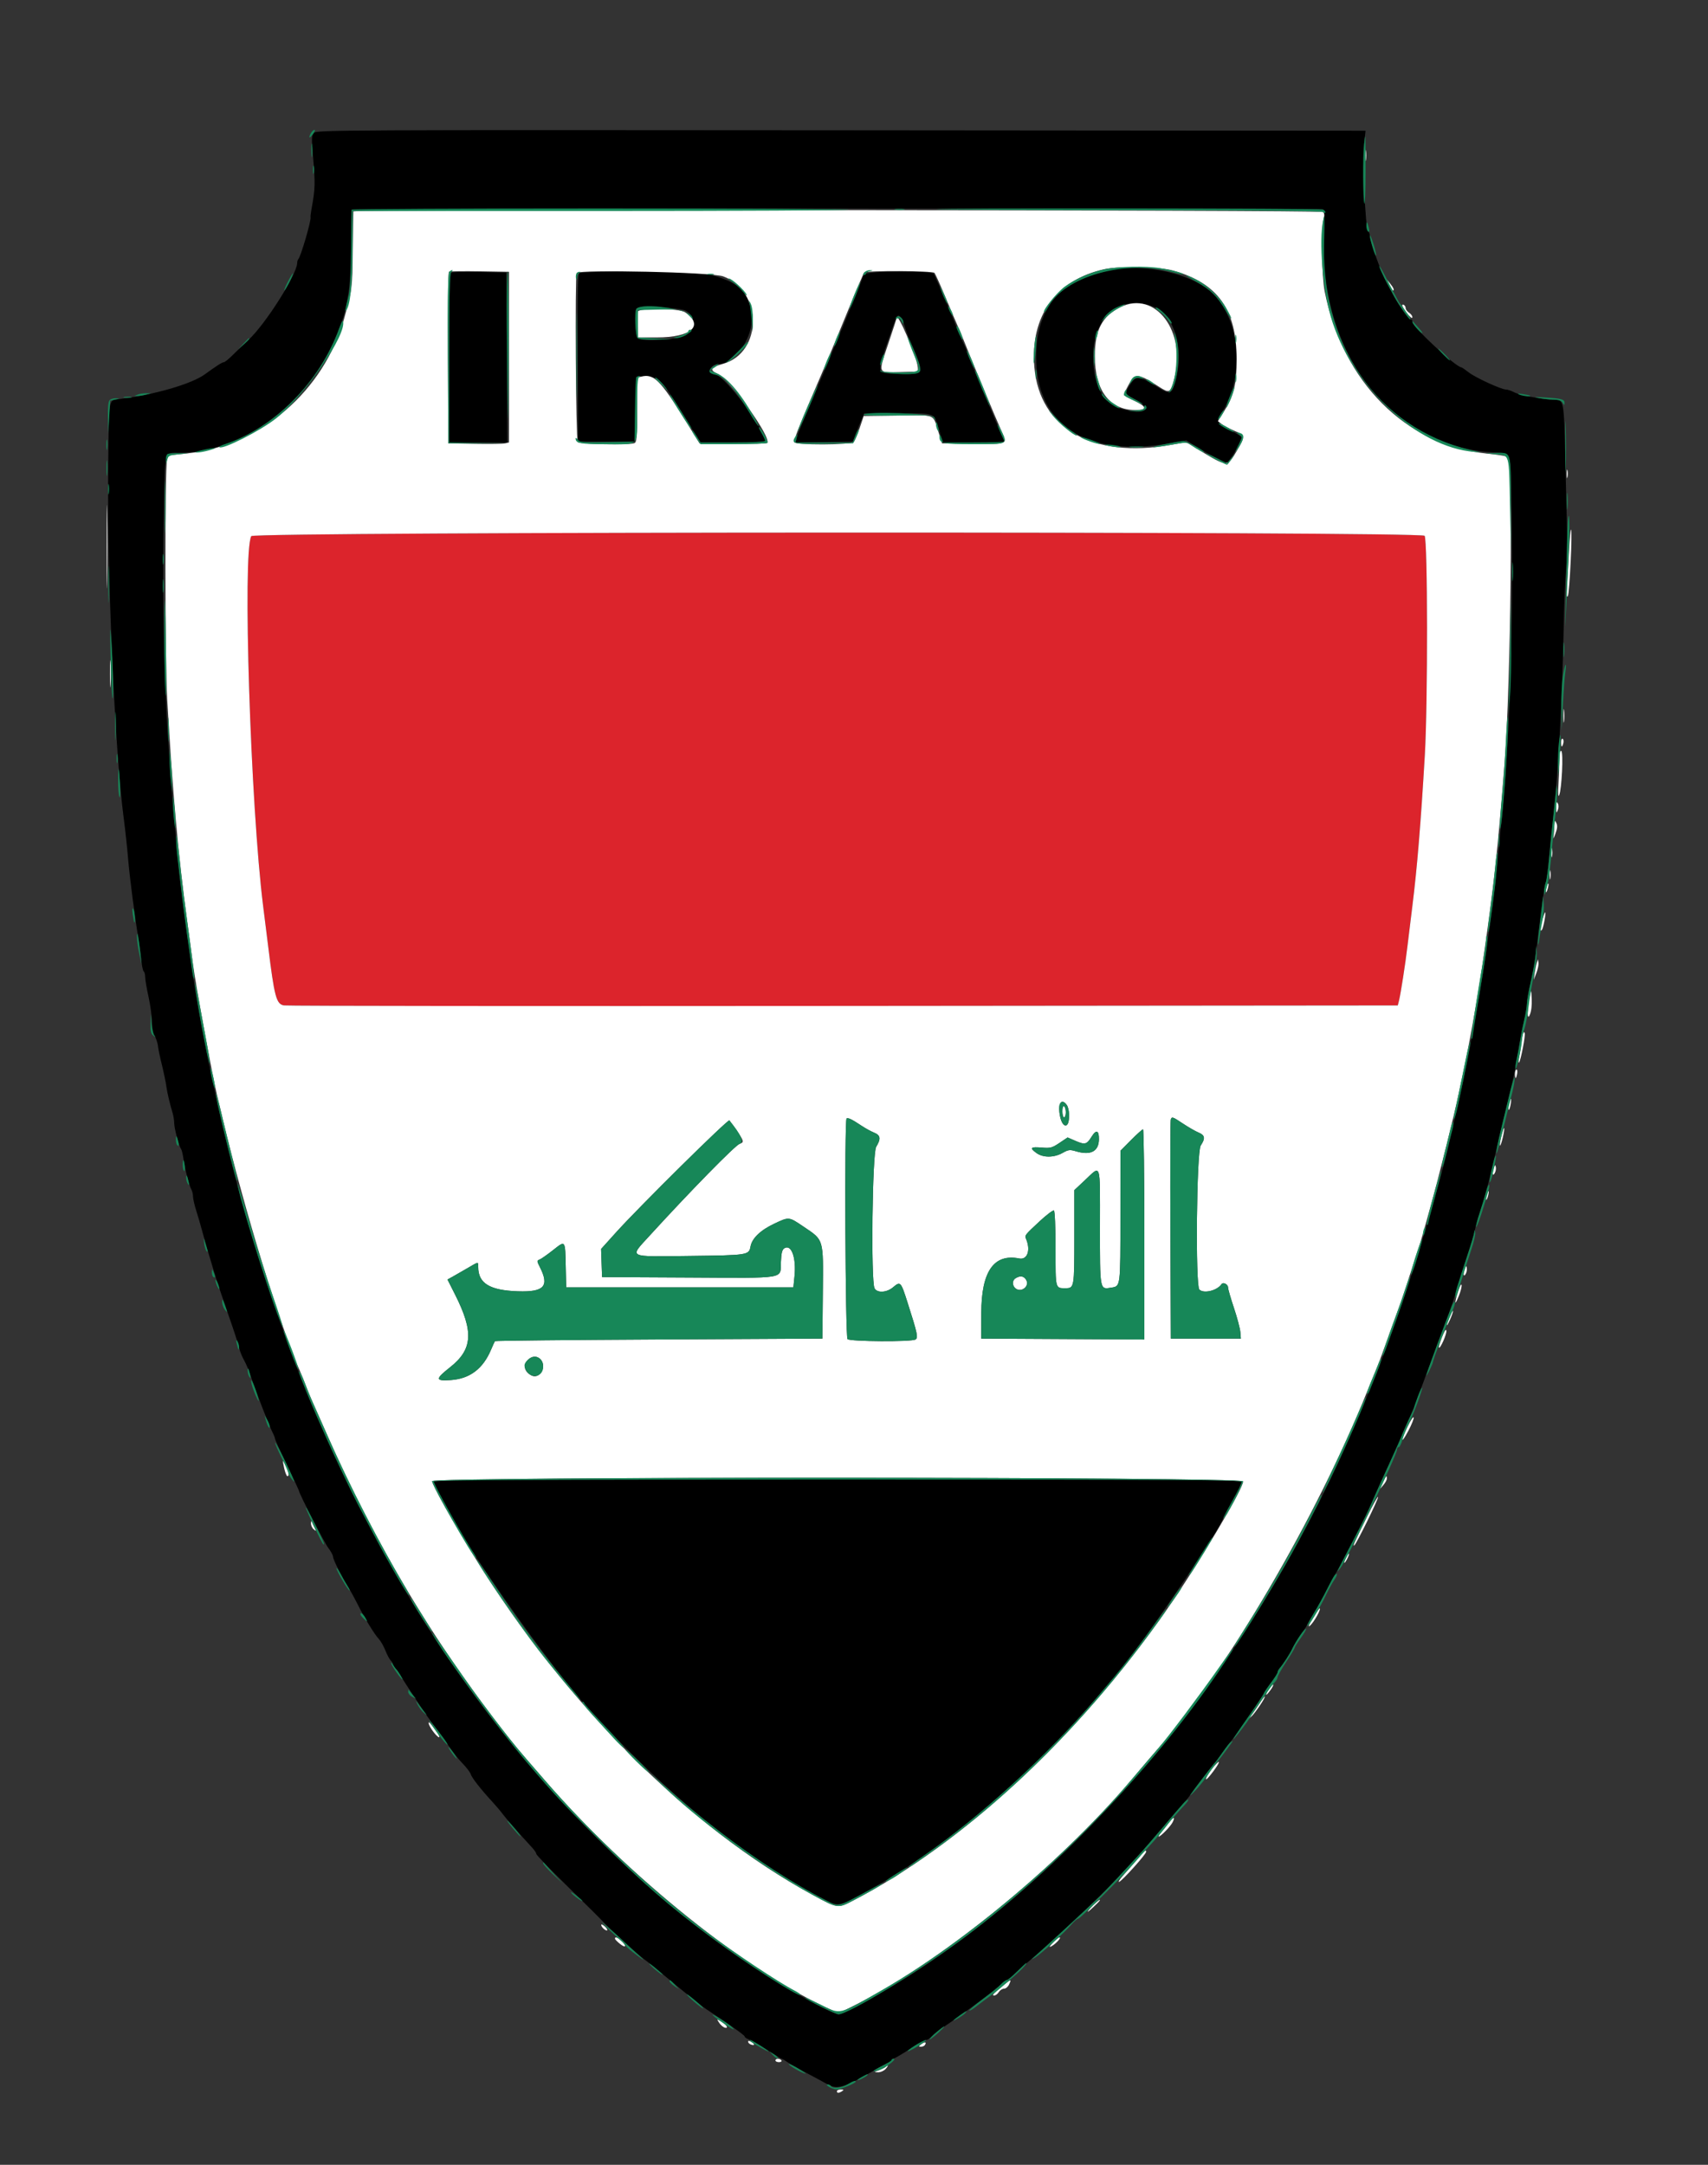
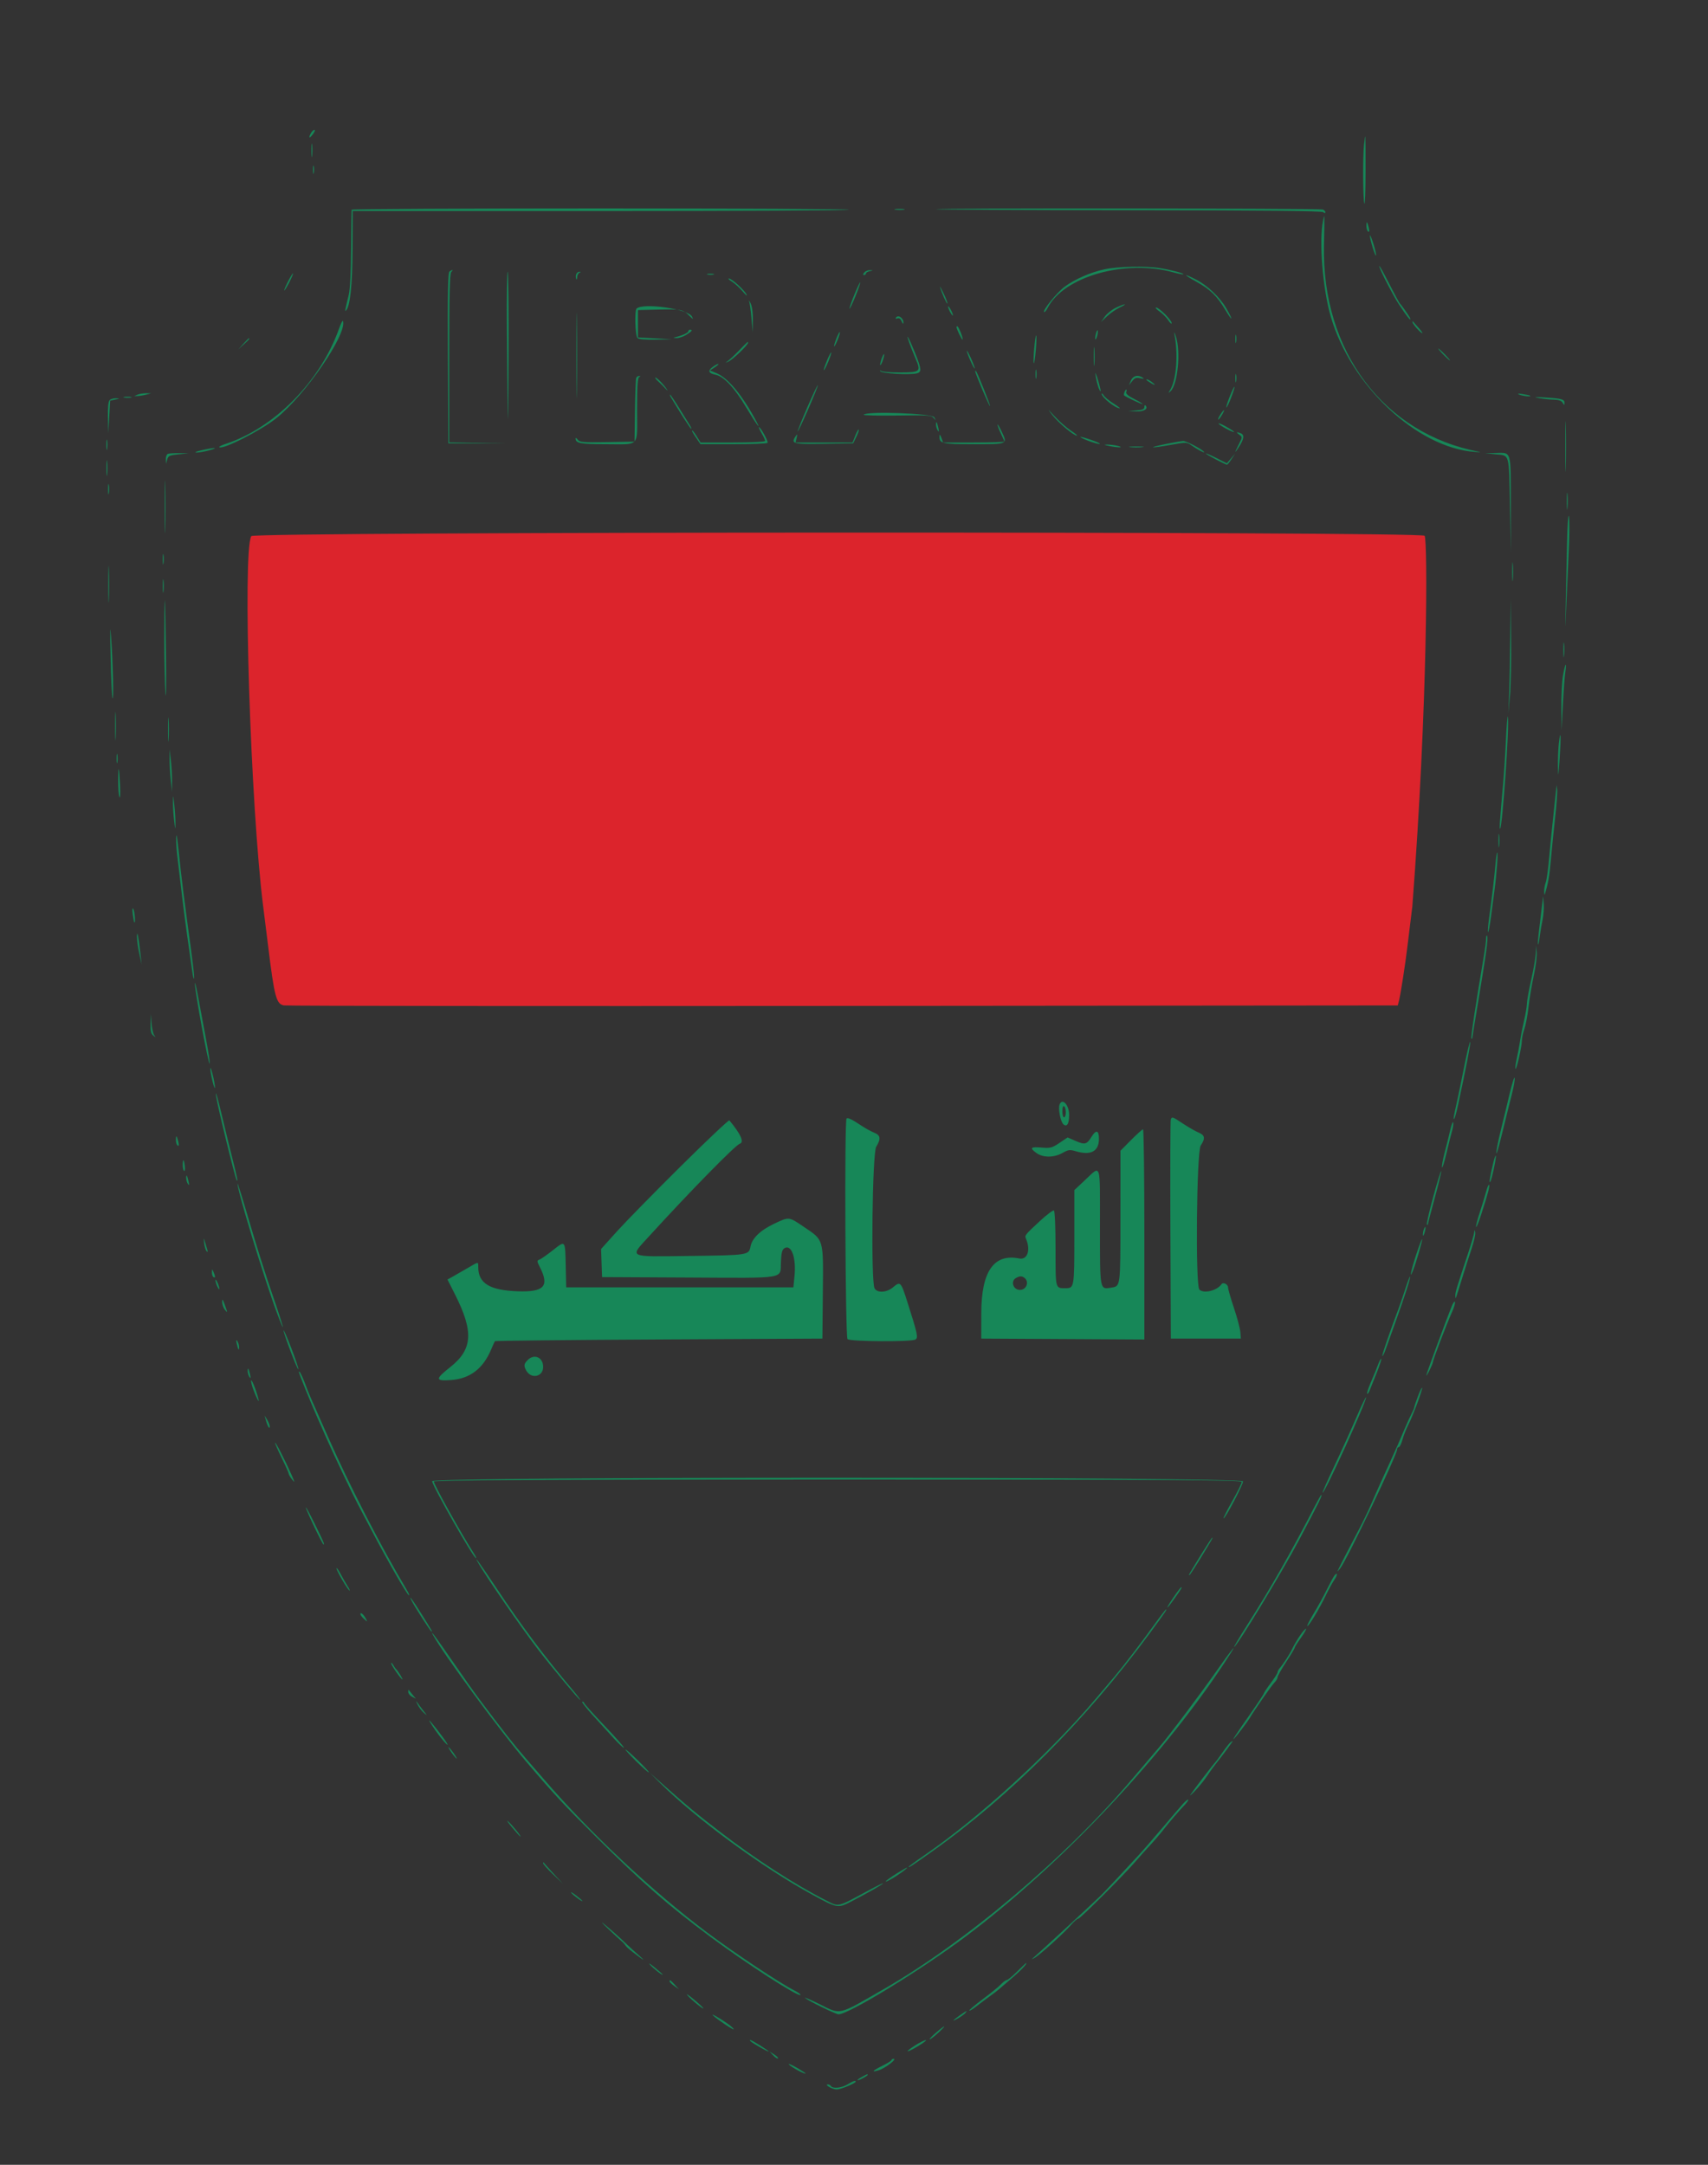
<svg xmlns="http://www.w3.org/2000/svg" id="svg" version="1.1" width="400" height="506.84" viewBox="0, 0, 400,506.84">
  <rect x="0" y="0" width="400" height="506.84" fill="#333333" stroke="none" />
  <g id="svgg">
-     <path id="path0" d="M73.508 31.099 C 72.980 31.699,72.946 32.433,73.273 36.200 C 73.867 43.049,73.840 44.097,72.943 49.000 C 72.782 49.880,72.684 50.737,72.726 50.905 C 72.911 51.638,70.438 60.096,69.874 60.659 C 69.723 60.810,69.598 61.218,69.596 61.567 C 69.580 64.199,62.183 75.890,58.211 79.561 C 57.117 80.573,55.459 82.165,54.526 83.100 C 53.593 84.035,52.651 84.800,52.433 84.800 C 52.038 84.800,50.667 85.672,47.998 87.622 C 44.895 89.889,36.262 92.402,28.100 93.414 C 25.314 93.760,25.521 92.580,25.342 109.143 C 25.066 134.795,26.883 175.806,29.004 191.800 C 29.354 194.440,29.800 198.580,29.995 201.000 C 30.325 205.095,31.632 215.200,32.427 219.800 C 32.618 220.900,32.896 223.021,33.046 224.513 C 33.196 226.005,33.472 227.321,33.659 227.437 C 33.847 227.552,34.000 228.141,34.000 228.744 C 34.000 229.347,34.356 231.451,34.791 233.420 C 35.227 235.389,35.587 238.041,35.591 239.314 C 35.597 240.706,35.844 242.001,36.213 242.564 C 36.550 243.078,36.899 244.107,36.989 244.849 C 37.079 245.592,37.354 247.010,37.598 248.000 C 38.330 250.958,38.833 253.327,38.998 254.600 C 39.157 255.818,39.771 258.398,40.435 260.628 C 40.636 261.304,40.800 262.356,40.800 262.967 C 40.800 264.168,41.907 268.349,42.398 269.000 C 42.564 269.220,42.825 270.300,42.979 271.400 C 43.311 273.777,44.281 277.520,44.817 278.495 C 45.028 278.877,45.200 279.607,45.200 280.117 C 45.200 280.627,45.539 282.115,45.954 283.422 C 46.369 284.730,47.020 286.970,47.402 288.400 C 47.783 289.830,48.422 292.080,48.823 293.400 C 49.223 294.720,49.817 296.700,50.142 297.800 C 50.754 299.866,51.827 303.089,53.405 307.600 C 54.877 311.805,55.621 314.104,56.018 315.669 C 56.222 316.476,56.739 317.736,57.165 318.469 C 57.592 319.201,58.328 320.970,58.802 322.400 C 59.927 325.800,63.060 333.889,63.811 335.332 C 64.135 335.955,64.400 336.631,64.400 336.833 C 64.400 337.036,65.660 339.811,67.200 343.000 C 68.740 346.189,70.000 348.890,70.000 349.002 C 70.000 349.598,75.967 361.214,76.902 362.438 C 77.506 363.229,78.000 364.148,78.000 364.481 C 78.000 365.130,80.037 369.197,81.669 371.808 C 82.216 372.684,83.153 374.390,83.751 375.600 C 85.253 378.641,87.658 382.583,88.682 383.682 C 89.152 384.187,89.856 385.410,90.247 386.400 C 90.638 387.390,91.193 388.438,91.479 388.729 C 91.766 389.019,92.000 389.411,92.000 389.600 C 92.000 389.789,92.232 390.181,92.515 390.471 C 92.798 390.762,93.461 391.720,93.989 392.600 C 94.824 393.995,98.230 399.176,100.000 401.745 C 100.330 402.224,101.406 403.693,102.391 405.008 C 103.375 406.324,104.777 408.284,105.506 409.364 C 106.235 410.444,107.547 412.064,108.420 412.964 C 109.294 413.864,110.117 414.960,110.249 415.400 C 110.498 416.232,112.670 418.999,115.319 421.861 C 116.165 422.775,117.285 424.103,117.809 424.812 C 118.625 425.918,121.443 429.129,124.700 432.664 C 125.195 433.202,125.600 433.827,125.600 434.054 C 125.600 434.282,128.615 437.430,132.300 441.050 C 139.498 448.121,139.485 448.108,141.628 450.324 C 143.655 452.420,149.714 457.927,150.847 458.703 C 151.371 459.062,153.534 460.806,155.653 462.578 C 160.395 466.543,164.215 469.605,165.410 470.400 C 171.519 474.464,174.400 476.514,174.400 476.800 C 174.400 476.990,174.800 477.273,175.289 477.428 C 175.779 477.584,177.675 478.676,179.503 479.855 C 181.332 481.035,182.929 482.000,183.052 482.000 C 183.176 482.000,183.754 482.339,184.338 482.754 C 184.922 483.169,186.930 484.313,188.800 485.295 C 190.670 486.278,192.880 487.468,193.712 487.941 C 196.146 489.323,197.645 488.850,205.721 484.151 C 206.998 483.408,208.213 482.800,208.421 482.800 C 208.630 482.800,208.800 482.620,208.800 482.400 C 208.800 482.180,208.974 482.000,209.186 482.000 C 209.398 482.000,211.107 481.010,212.982 479.800 C 214.858 478.590,216.636 477.600,216.934 477.600 C 217.232 477.600,217.819 477.213,218.238 476.739 C 218.657 476.266,219.720 475.406,220.600 474.828 C 225.084 471.882,233.532 465.605,234.562 464.452 C 234.981 463.984,235.521 463.597,235.762 463.593 C 236.003 463.589,236.650 463.110,237.200 462.528 C 237.750 461.946,239.280 460.574,240.600 459.479 C 246.085 454.928,257.402 444.310,261.800 439.587 C 267.442 433.529,268.708 432.115,272.348 427.800 C 274.390 425.380,276.542 422.876,277.130 422.235 C 277.719 421.594,278.470 420.662,278.800 420.163 C 279.560 419.015,283.844 413.424,284.504 412.719 C 284.777 412.428,285.625 411.297,286.388 410.206 C 287.152 409.116,288.023 407.948,288.323 407.612 C 289.217 406.612,295.224 397.894,295.863 396.669 C 296.187 396.047,297.071 394.728,297.826 393.738 C 298.582 392.749,299.200 391.765,299.200 391.552 C 299.200 391.340,299.383 390.949,299.607 390.683 C 300.636 389.462,302.051 387.275,302.638 386.000 C 302.993 385.230,303.894 383.745,304.642 382.699 C 305.389 381.654,306.000 380.727,306.000 380.640 C 306.000 380.553,306.751 379.248,307.668 377.741 C 308.586 376.233,310.029 373.650,310.876 372.000 C 311.723 370.350,312.741 368.460,313.138 367.800 C 314.473 365.585,320.049 354.627,321.179 352.000 C 321.794 350.570,322.790 348.320,323.393 347.000 C 323.996 345.680,324.983 343.520,325.587 342.200 C 327.876 337.194,328.400 336.003,328.400 335.805 C 328.400 335.694,328.929 334.477,329.576 333.101 C 330.781 330.537,331.238 329.358,335.041 319.000 C 336.253 315.700,337.758 311.650,338.385 310.000 C 339.810 306.254,340.499 304.207,341.614 300.400 C 342.097 298.750,343.084 295.600,343.807 293.400 C 344.530 291.200,345.247 288.770,345.400 288.000 C 345.553 287.230,346.090 285.340,346.594 283.800 C 347.097 282.260,347.886 279.560,348.345 277.800 C 349.150 274.717,349.497 273.263,351.830 263.200 C 352.416 260.670,353.224 257.340,353.625 255.800 C 354.300 253.207,355.265 248.213,356.022 243.400 C 356.195 242.300,356.615 240.230,356.954 238.800 C 357.294 237.370,357.578 235.629,357.586 234.932 C 357.594 234.234,357.969 232.110,358.420 230.211 C 358.871 228.313,359.425 225.283,359.651 223.480 C 359.877 221.676,360.215 219.030,360.402 217.600 C 360.589 216.170,360.942 213.380,361.188 211.400 C 361.434 209.420,361.812 207.242,362.028 206.561 C 362.245 205.880,362.586 203.360,362.786 200.961 C 362.986 198.562,363.442 194.080,363.800 191.000 C 364.891 181.617,365.875 163.647,366.198 147.200 C 366.308 141.590,366.565 135.290,366.769 133.200 C 366.973 131.110,367.079 127.330,367.005 124.800 C 366.930 122.270,366.741 114.530,366.583 107.600 C 366.266 93.702,366.248 93.601,364.086 93.598 C 361.666 93.596,355.894 92.526,354.600 91.841 C 353.940 91.491,353.094 91.204,352.719 91.202 C 351.590 91.198,345.503 88.401,343.923 87.160 C 343.111 86.522,342.355 86.000,342.244 86.000 C 340.987 86.000,330.800 76.544,330.800 75.377 C 330.800 75.060,330.637 74.800,330.438 74.800 C 330.032 74.800,327.690 71.646,326.725 69.800 C 326.380 69.140,325.523 67.566,324.820 66.303 C 323.514 63.954,320.800 56.492,320.800 55.250 C 320.800 54.870,320.638 54.389,320.439 54.180 C 319.684 53.385,319.062 37.242,319.600 32.400 L 319.800 30.600 196.963 30.499 C 80.361 30.404,74.094 30.434,73.508 31.099 M309.771 49.044 C 310.168 49.196,310.238 50.932,310.090 56.920 C 309.438 83.222,326.153 104.313,348.871 105.855 C 354.299 106.223,353.767 104.773,354.014 119.885 C 354.445 146.322,353.538 173.628,351.598 192.600 C 351.374 194.800,351.006 198.490,350.781 200.800 C 350.192 206.854,349.628 211.634,348.967 216.200 C 348.648 218.400,348.210 221.460,347.994 223.000 C 346.370 234.588,342.859 253.133,340.383 263.200 C 340.194 263.970,339.855 265.459,339.630 266.509 C 338.167 273.334,332.936 291.563,329.766 300.880 C 328.546 304.466,327.400 307.850,327.219 308.400 C 327.038 308.950,325.893 312.100,324.676 315.400 C 322.639 320.921,322.054 322.418,320.612 325.800 C 320.331 326.460,319.236 329.070,318.179 331.600 C 295.596 385.652,257.795 433.149,215.000 461.244 C 208.208 465.702,197.635 471.600,196.432 471.600 C 195.162 471.600,186.132 466.767,179.400 462.484 C 148.010 442.514,117.748 410.514,96.101 374.400 C 93.356 369.820,89.392 362.810,87.394 359.000 C 86.125 356.580,84.493 353.478,83.767 352.107 C 82.480 349.676,78.074 340.404,76.493 336.800 C 76.059 335.810,75.064 333.560,74.282 331.800 C 68.161 318.018,59.898 293.988,55.577 277.400 C 53.911 271.004,53.588 269.706,51.802 262.200 C 49.270 251.565,46.256 235.897,44.800 225.800 C 43.537 217.044,42.388 208.313,42.010 204.600 C 38.760 172.707,37.814 150.554,38.375 119.484 C 38.636 105.071,38.373 106.016,42.117 106.006 C 55.579 105.971,70.130 96.009,77.184 82.000 C 81.097 74.228,82.141 69.305,82.228 58.200 C 82.266 53.360,82.320 49.269,82.348 49.108 C 82.405 48.790,308.941 48.726,309.771 49.044 M258.600 63.433 C 247.967 65.790,242.672 72.486,242.652 83.600 C 242.625 99.471,254.554 107.196,273.854 103.806 L 277.838 103.106 280.019 104.499 C 281.219 105.265,283.356 106.474,284.768 107.186 L 287.336 108.480 288.064 107.540 C 289.159 106.124,290.861 102.784,290.714 102.341 C 290.642 102.126,289.417 101.376,287.992 100.675 C 285.011 99.209,284.764 98.642,286.172 96.515 C 291.269 88.811,290.612 76.098,284.773 69.464 C 280.070 64.121,268.022 61.345,258.600 63.433 M105.476 63.857 C 105.324 64.009,105.200 73.013,105.200 83.867 L 105.200 103.600 112.004 103.600 L 118.807 103.600 118.704 83.700 L 118.600 63.800 112.176 63.690 C 108.643 63.630,105.628 63.705,105.476 63.857 M135.696 63.932 C 135.300 64.184,135.214 68.432,135.296 83.826 L 135.400 103.400 142.000 103.400 L 148.600 103.400 148.800 95.800 L 149.000 88.200 151.342 88.212 C 154.325 88.227,154.830 88.749,160.146 97.303 L 164.059 103.600 171.630 103.600 C 176.224 103.600,179.200 103.448,179.200 103.214 C 179.200 100.622,169.926 88.205,167.651 87.750 C 165.509 87.322,166.212 85.238,168.508 85.209 C 171.864 85.167,176.000 79.585,176.000 75.098 C 176.000 68.549,173.112 65.677,164.869 64.027 C 162.386 63.529,136.463 63.445,135.696 63.932 M202.500 64.198 C 202.225 64.511,202.000 64.882,202.000 65.024 C 202.000 65.449,194.536 83.473,189.171 96.000 C 187.899 98.970,186.735 101.899,186.584 102.510 L 186.308 103.620 193.025 103.510 L 199.741 103.400 200.504 101.400 C 200.924 100.300,201.519 98.815,201.827 98.100 L 202.387 96.800 210.379 96.800 C 219.518 96.800,218.610 96.405,220.028 100.995 L 220.832 103.600 228.016 103.600 C 231.967 103.600,235.200 103.508,235.200 103.396 C 235.200 103.283,234.857 102.428,234.437 101.496 C 234.017 100.563,232.472 96.920,231.003 93.400 C 229.535 89.880,227.898 85.987,227.367 84.750 C 226.835 83.512,226.400 82.393,226.400 82.262 C 226.400 82.131,225.933 81.002,225.362 79.754 C 224.791 78.506,224.081 76.836,223.785 76.042 C 222.975 73.878,219.033 64.673,218.670 64.100 C 218.181 63.329,203.185 63.420,202.500 64.198 M270.467 71.952 C 274.990 73.914,277.253 81.550,275.409 88.628 C 274.398 92.511,274.188 92.591,270.704 90.406 C 266.804 87.961,265.918 87.915,264.641 90.093 C 263.303 92.376,263.215 92.148,266.017 93.641 C 270.051 95.791,268.010 97.274,263.015 95.821 C 258.350 94.465,256.016 90.322,256.005 83.373 C 255.989 73.946,262.752 68.605,270.467 71.952 M160.689 72.789 C 163.015 74.207,162.903 77.111,160.468 78.533 C 158.779 79.520,150.400 80.030,149.408 79.206 C 148.780 78.686,148.493 72.840,149.067 72.267 C 149.770 71.564,159.389 71.996,160.689 72.789 M211.068 74.500 C 211.269 74.775,211.663 75.720,211.943 76.600 C 212.223 77.480,212.611 78.560,212.803 79.000 C 216.665 87.819,216.697 87.724,210.000 87.517 C 205.263 87.371,205.323 87.575,207.829 80.148 C 210.136 73.313,210.164 73.264,211.068 74.500 M101.600 346.859 C 101.600 351.161,125.934 386.880,137.789 399.980 C 156.120 420.236,175.354 435.755,193.561 444.980 C 196.251 446.343,196.674 446.263,202.000 443.377 C 222.892 432.059,245.723 411.970,264.061 388.770 C 270.397 380.755,286.400 356.895,286.400 355.464 C 286.400 355.375,287.390 353.554,288.600 351.418 C 289.810 349.281,290.800 347.278,290.800 346.967 C 290.800 346.479,277.541 346.400,196.200 346.400 C 125.242 346.400,101.600 346.515,101.600 346.859 " stroke="none" fill="#000000" fill-rule="evenodd" />
-     <path id="path1" d="M58.843 125.520 C 56.765 129.402,58.676 188.796,61.632 212.200 C 62.077 215.720,62.595 219.860,62.783 221.400 C 64.250 233.379,64.698 235.074,66.482 235.391 C 67.207 235.520,126.199 235.575,197.575 235.513 L 327.349 235.400 327.651 234.200 C 328.035 232.673,329.147 225.511,329.607 221.600 C 329.801 219.950,330.319 215.720,330.759 212.200 C 331.890 203.136,332.738 192.871,333.684 176.800 C 334.398 164.680,334.359 126.315,333.632 125.439 C 332.758 124.386,59.407 124.466,58.843 125.520 " stroke="none" fill="#dc242c" fill-rule="evenodd" />
-     <path id="path2" d="M319.720 36.400 C 319.720 37.610,319.795 38.105,319.887 37.500 C 319.978 36.895,319.978 35.905,319.887 35.300 C 319.795 34.695,319.720 35.190,319.720 36.400 M82.753 49.498 C 82.728 49.664,82.663 53.760,82.610 58.600 C 82.513 67.496,82.465 67.877,80.602 74.559 C 75.875 91.514,61.025 104.332,44.027 106.129 L 39.454 106.613 39.111 107.806 C 38.597 109.595,38.628 154.598,39.150 163.600 C 40.427 185.630,41.754 200.412,43.800 215.400 C 44.370 219.580,45.001 224.260,45.202 225.800 C 45.809 230.469,49.725 251.799,50.782 256.200 C 50.994 257.080,51.638 259.780,52.215 262.200 C 57.280 283.460,65.768 311.063,70.418 321.400 C 70.616 321.840,71.157 323.190,71.620 324.400 C 72.083 325.610,72.706 327.140,73.005 327.800 C 73.303 328.460,75.015 332.327,76.810 336.393 C 84.978 354.899,95.198 373.307,106.084 389.118 C 112.090 397.841,118.774 406.673,123.249 411.799 C 123.825 412.459,125.697 414.620,127.407 416.600 C 147.006 439.287,175.146 461.852,194.703 470.566 L 196.406 471.324 198.981 470.069 C 219.578 460.026,247.561 437.356,265.203 416.419 C 267.511 413.680,270.047 410.710,270.838 409.819 C 287.115 391.492,308.273 355.433,320.254 325.600 C 321.005 323.730,321.773 321.840,321.960 321.400 C 322.797 319.433,323.358 317.947,325.043 313.233 C 326.032 310.465,327.175 307.300,327.583 306.200 C 327.991 305.100,328.791 302.760,329.361 301.000 C 329.931 299.240,330.956 296.090,331.639 294.000 C 332.323 291.910,333.026 289.660,333.204 289.000 C 333.381 288.340,334.182 285.460,334.983 282.600 C 336.993 275.432,340.620 260.887,341.666 255.800 C 341.893 254.700,342.236 253.080,342.429 252.200 C 343.963 245.200,346.033 233.726,347.155 226.000 C 349.869 207.298,350.745 199.331,352.365 178.600 C 353.842 159.698,354.367 108.229,353.096 106.962 C 352.928 106.795,350.678 106.441,348.096 106.177 C 329.227 104.242,314.501 89.495,310.232 68.257 C 309.527 64.749,309.350 53.468,309.966 51.318 C 310.228 50.407,310.191 49.924,309.837 49.631 C 309.253 49.146,82.828 49.013,82.753 49.498 M274.707 63.339 C 285.170 66.282,289.600 72.438,289.600 84.034 C 289.600 90.185,288.994 92.632,286.488 96.600 L 285.226 98.600 286.113 99.292 C 286.601 99.673,287.945 100.381,289.100 100.866 C 291.633 101.929,291.659 102.181,289.594 105.657 C 287.369 109.403,287.464 109.408,280.400 105.101 L 277.800 103.515 274.177 104.158 C 255.902 107.398,243.485 100.329,242.242 85.978 C 241.209 74.044,247.269 65.545,258.600 63.033 C 262.068 62.265,271.527 62.444,274.707 63.339 M119.200 83.611 L 119.200 103.585 118.300 103.807 C 117.805 103.929,114.610 103.977,111.200 103.914 L 105.000 103.800 104.896 83.826 C 104.836 72.146,104.943 63.758,105.156 63.626 C 105.356 63.502,108.598 63.453,112.360 63.518 L 119.200 63.636 119.200 83.611 M218.837 63.877 C 219.019 64.059,220.184 66.636,221.426 69.604 C 222.667 72.572,224.008 75.720,224.406 76.600 C 224.803 77.480,225.479 79.100,225.909 80.200 C 227.423 84.080,233.320 98.232,234.474 100.758 C 236.000 104.095,236.124 104.037,227.775 103.910 L 220.609 103.800 219.854 101.400 C 218.387 96.730,219.409 97.168,210.265 97.292 L 202.274 97.400 201.348 100.146 C 200.838 101.656,200.215 103.141,199.962 103.446 C 199.321 104.218,186.000 104.264,186.000 103.494 C 186.000 102.751,187.176 99.703,189.896 93.400 C 193.556 84.917,195.391 80.543,198.876 72.007 C 200.625 67.721,202.208 64.031,202.394 63.807 C 202.801 63.316,218.342 63.382,218.837 63.877 M169.378 64.705 C 178.644 68.169,178.615 82.574,169.336 85.181 C 166.409 86.004,166.077 86.617,168.068 87.518 C 170.978 88.834,180.805 102.555,179.659 103.701 C 179.485 103.875,175.851 103.969,171.584 103.909 L 163.825 103.800 160.354 98.200 C 154.639 88.982,153.077 87.442,150.179 88.170 L 149.200 88.415 149.200 95.965 C 149.200 102.480,149.113 103.548,148.567 103.757 C 147.284 104.250,135.719 104.026,135.292 103.500 C 134.857 102.966,134.622 64.611,135.049 63.921 C 135.604 63.022,166.781 63.735,169.378 64.705 M325.386 66.700 C 325.735 67.415,326.106 68.000,326.210 68.000 C 326.608 68.000,326.352 67.363,325.567 66.400 L 324.752 65.400 325.386 66.700 M262.398 71.911 C 258.114 74.018,256.413 77.267,256.404 83.357 C 256.393 91.382,259.854 96.000,265.879 96.000 C 268.742 96.000,268.648 95.257,265.600 93.800 C 262.800 92.462,262.909 92.770,264.300 90.107 C 265.755 87.323,266.530 87.361,271.278 90.451 C 273.932 92.178,274.107 92.092,275.009 88.628 C 277.886 77.583,270.574 67.889,262.398 71.911 M328.400 71.455 C 328.400 72.150,330.581 74.858,330.745 74.366 C 330.840 74.079,330.532 73.587,330.059 73.273 C 329.587 72.959,329.200 72.465,329.200 72.175 C 329.200 71.885,329.020 71.536,328.800 71.400 C 328.580 71.264,328.400 71.289,328.400 71.455 M149.368 72.940 C 149.254 73.237,149.215 74.722,149.280 76.240 L 149.400 79.000 153.800 79.000 C 161.916 79.000,164.997 76.242,160.411 73.082 C 159.106 72.182,149.705 72.062,149.368 72.940 M209.995 74.467 C 209.992 74.540,209.115 77.210,208.046 80.400 C 205.624 87.627,205.474 87.253,210.748 87.113 L 215.000 87.000 214.938 86.000 C 214.798 83.741,210.061 72.689,209.995 74.467 M366.901 111.000 C 366.905 111.880,366.987 112.193,367.083 111.695 C 367.179 111.198,367.175 110.478,367.075 110.095 C 366.975 109.713,366.896 110.120,366.901 111.000 M24.982 128.000 C 24.982 136.690,25.035 140.245,25.100 135.900 C 25.164 131.555,25.164 124.445,25.100 120.100 C 25.035 115.755,24.982 119.310,24.982 128.000 M367.447 129.100 C 367.304 131.905,367.093 135.550,366.977 137.200 C 366.831 139.285,366.889 140.006,367.167 139.565 C 367.577 138.915,368.293 124.000,367.915 124.000 C 367.800 124.000,367.590 126.295,367.447 129.100 M333.632 125.439 C 334.359 126.315,334.398 164.680,333.684 176.800 C 332.738 192.871,331.890 203.136,330.759 212.200 C 330.319 215.720,329.801 219.950,329.607 221.600 C 329.147 225.511,328.035 232.673,327.651 234.200 L 327.349 235.400 197.575 235.513 C 126.199 235.575,67.207 235.520,66.482 235.391 C 64.698 235.074,64.250 233.379,62.783 221.400 C 62.595 219.860,62.077 215.720,61.632 212.200 C 58.676 188.796,56.765 129.402,58.843 125.520 C 59.407 124.466,332.758 124.386,333.632 125.439 M25.755 157.800 C 25.756 160.660,25.820 161.778,25.897 160.283 C 25.974 158.789,25.974 156.449,25.896 155.083 C 25.818 153.718,25.755 154.940,25.755 157.800 M366.128 167.600 C 366.128 169.030,366.201 169.615,366.289 168.900 C 366.378 168.185,366.378 167.015,366.289 166.300 C 366.201 165.585,366.128 166.170,366.128 167.600 M365.600 173.776 C 365.600 175.002,365.828 175.101,366.116 174.000 C 366.231 173.561,366.162 173.100,365.962 172.977 C 365.763 172.854,365.600 173.213,365.600 173.776 M365.198 177.876 C 365.196 179.154,365.102 181.730,364.987 183.600 C 364.852 185.814,364.907 186.716,365.145 186.186 C 365.744 184.853,366.164 176.148,365.645 175.828 C 365.338 175.638,365.199 176.274,365.198 177.876 M364.438 189.000 C 364.449 190.399,364.498 190.483,364.826 189.665 C 365.062 189.075,365.057 188.484,364.812 188.065 C 364.516 187.558,364.427 187.780,364.438 189.000 M364.022 193.400 C 364.004 194.280,363.900 195.450,363.790 196.000 C 363.681 196.550,363.883 196.219,364.241 195.264 C 364.726 193.968,364.785 193.310,364.472 192.664 C 364.105 191.904,364.050 191.993,364.022 193.400 M363.309 199.600 C 363.309 200.590,363.387 200.995,363.482 200.500 C 363.578 200.005,363.578 199.195,363.482 198.700 C 363.387 198.205,363.309 198.610,363.309 199.600 M362.909 204.800 C 362.909 205.790,362.987 206.195,363.082 205.700 C 363.178 205.205,363.178 204.395,363.082 203.900 C 362.987 203.405,362.909 203.810,362.909 204.800 M362.249 207.415 C 362.112 207.773,362.015 208.366,362.034 208.733 C 362.053 209.100,362.227 208.869,362.421 208.220 C 362.798 206.958,362.665 206.333,362.249 207.415 M361.263 215.146 C 360.704 217.014,360.639 218.533,361.159 217.600 C 361.512 216.966,362.109 213.600,361.868 213.600 C 361.790 213.600,361.518 214.296,361.263 215.146 M359.907 225.400 C 359.761 225.840,359.541 226.920,359.417 227.800 L 359.192 229.400 359.810 227.800 C 360.150 226.920,360.370 225.840,360.300 225.400 L 360.171 224.600 359.907 225.400 M358.318 232.800 C 357.640 236.245,357.595 239.122,358.243 237.659 C 358.617 236.812,358.791 235.410,358.715 233.859 C 358.608 231.707,358.559 231.575,358.318 232.800 M356.680 242.000 C 356.563 242.330,356.361 243.500,356.231 244.600 C 356.101 245.700,355.882 247.140,355.743 247.800 C 355.604 248.460,355.602 248.898,355.739 248.773 C 356.123 248.422,357.285 242.448,357.077 241.892 C 356.947 241.544,356.831 241.575,356.680 242.000 M354.800 251.400 C 354.800 251.950,354.869 252.400,354.953 252.400 C 355.038 252.400,355.193 251.950,355.298 251.400 C 355.403 250.850,355.334 250.400,355.145 250.400 C 354.955 250.400,354.800 250.850,354.800 251.400 M353.400 258.400 C 353.248 259.091,353.207 259.741,353.309 259.842 C 353.411 259.944,353.609 259.453,353.750 258.750 C 353.891 258.047,353.931 257.398,353.841 257.308 C 353.750 257.217,353.552 257.709,353.400 258.400 M249.843 258.700 C 250.451 259.501,250.565 262.319,250.024 263.174 C 249.428 264.117,248.477 262.984,248.175 260.972 C 247.764 258.234,248.613 257.079,249.843 258.700 M248.800 260.176 C 248.800 260.959,248.980 261.600,249.200 261.600 C 249.420 261.600,249.600 261.071,249.600 260.424 C 249.600 259.777,249.420 259.136,249.200 259.000 C 248.962 258.853,248.800 259.329,248.800 260.176 M201.800 263.587 C 202.680 264.175,203.985 264.890,204.700 265.176 C 206.224 265.787,206.348 266.610,205.201 268.490 C 204.284 269.996,203.933 299.980,204.814 301.626 C 205.423 302.765,207.644 302.648,209.127 301.400 C 210.879 299.926,210.957 300.007,212.521 304.900 C 214.884 312.295,215.074 313.182,214.389 313.615 C 213.477 314.192,199.065 314.105,198.480 313.520 C 197.966 313.006,197.743 262.390,198.253 261.881 C 198.541 261.592,199.512 262.059,201.800 263.587 M277.119 263.112 C 278.374 263.944,279.985 264.866,280.700 265.161 C 282.198 265.779,282.319 266.511,281.200 268.200 C 280.228 269.668,279.931 300.971,280.880 301.920 C 281.895 302.935,285.032 302.175,286.060 300.665 C 286.446 300.097,287.600 300.675,287.600 301.437 C 287.600 301.801,288.221 303.953,288.979 306.220 C 289.737 308.486,290.412 311.029,290.479 311.870 L 290.600 313.400 282.400 313.400 L 274.200 313.400 274.096 288.000 C 274.039 274.030,274.079 262.375,274.184 262.100 C 274.456 261.388,274.586 261.432,277.119 263.112 M172.529 264.701 C 174.216 267.110,174.293 267.453,173.226 267.792 C 172.203 268.117,161.491 279.045,152.053 289.392 C 147.364 294.534,146.749 294.228,161.408 294.050 C 175.255 293.882,175.387 293.861,175.769 291.823 C 176.133 289.886,178.118 287.995,181.399 286.459 C 184.836 284.851,184.696 284.835,188.241 287.227 C 192.976 290.423,192.822 289.894,192.702 302.600 L 192.600 313.400 154.333 313.600 C 133.287 313.710,115.997 313.890,115.912 314.000 C 115.827 314.110,115.416 315.010,114.998 316.000 C 113.121 320.454,110.040 322.790,105.624 323.105 C 101.914 323.371,101.873 322.896,105.369 320.140 C 110.699 315.939,110.988 311.834,106.571 303.082 L 104.796 299.565 106.038 298.882 C 106.722 298.507,108.274 297.615,109.489 296.900 C 112.139 295.339,112.000 295.354,112.000 296.640 C 112.000 300.467,114.678 302.103,121.308 302.326 C 127.438 302.533,128.708 301.128,126.431 296.660 C 125.722 295.271,125.715 295.132,126.331 294.909 C 126.699 294.776,128.125 293.782,129.499 292.700 C 132.462 290.367,132.355 290.228,132.495 296.600 L 132.600 301.400 159.200 301.400 L 185.800 301.400 186.064 298.800 C 186.504 294.457,185.332 291.219,183.692 292.249 C 183.164 292.581,182.972 293.351,182.883 295.507 C 182.717 299.517,184.484 299.222,161.355 299.104 L 141.000 299.000 140.884 295.710 L 140.768 292.419 144.474 288.310 C 149.740 282.470,170.523 261.953,170.815 262.306 C 170.949 262.468,171.720 263.545,172.529 264.701 M351.600 266.000 C 351.330 267.124,351.189 268.123,351.287 268.220 C 351.384 268.317,351.677 267.470,351.938 266.338 C 352.200 265.206,352.341 264.207,352.252 264.119 C 352.163 264.030,351.870 264.876,351.600 266.000 M268.000 289.004 L 268.000 313.608 248.900 313.504 L 229.800 313.400 229.811 307.400 C 229.830 297.647,232.756 293.451,238.708 294.642 C 240.623 295.025,241.421 292.652,240.269 290.000 C 239.939 289.239,240.013 289.145,243.520 285.889 C 245.125 284.397,246.610 283.283,246.820 283.412 C 247.041 283.549,247.200 287.291,247.200 292.381 C 247.200 301.908,247.121 301.600,249.553 301.600 C 251.572 301.600,251.600 301.439,251.600 289.635 L 251.600 278.631 253.900 276.482 C 257.960 272.688,257.600 271.650,257.600 287.137 C 257.600 302.276,257.532 301.910,260.271 301.466 C 262.428 301.116,262.387 301.439,262.394 284.811 L 262.400 269.422 264.888 266.911 C 266.257 265.530,267.517 264.400,267.688 264.400 C 267.860 264.400,268.000 275.472,268.000 289.004 M257.362 266.792 C 257.299 269.605,255.390 270.568,251.934 269.533 C 250.559 269.121,250.195 269.168,248.834 269.933 C 246.839 271.054,244.304 271.071,242.762 269.973 C 241.057 268.759,241.325 268.452,243.900 268.674 C 245.990 268.854,246.374 268.755,248.112 267.590 L 250.024 266.309 251.885 267.114 C 254.091 268.069,254.513 267.959,255.636 266.142 C 256.733 264.367,257.410 264.622,257.362 266.792 M349.888 273.333 C 349.410 274.549,349.524 275.573,350.039 274.687 C 350.267 274.296,350.391 273.666,350.315 273.287 C 350.188 272.660,350.151 272.664,349.888 273.333 M348.249 279.415 C 348.112 279.773,348.015 280.366,348.034 280.733 C 348.053 281.100,348.227 280.869,348.421 280.220 C 348.798 278.958,348.665 278.333,348.249 279.415 M343.088 296.933 C 342.610 298.149,342.724 299.173,343.239 298.287 C 343.467 297.896,343.591 297.266,343.515 296.887 C 343.388 296.260,343.351 296.264,343.088 296.933 M237.900 299.232 C 236.607 299.985,237.300 302.000,238.851 302.000 C 239.852 302.000,240.810 300.897,240.512 300.088 C 240.045 298.822,239.123 298.520,237.900 299.232 M341.470 302.373 C 340.570 305.292,340.659 305.856,341.639 303.438 C 342.077 302.360,342.369 301.190,342.288 300.838 C 342.207 300.487,341.839 301.178,341.470 302.373 M339.450 308.391 C 338.547 310.647,338.687 310.983,339.637 308.842 C 340.066 307.875,340.345 307.012,340.258 306.925 C 340.171 306.838,339.808 307.498,339.450 308.391 M337.708 313.061 C 337.217 314.319,336.889 315.422,336.980 315.513 C 337.300 315.833,338.846 312.327,338.724 311.556 C 338.643 311.048,338.286 311.576,337.708 313.061 M126.571 318.229 C 128.198 319.855,126.390 323.065,124.436 322.019 C 122.768 321.126,122.412 319.588,123.600 318.400 C 124.561 317.439,125.715 317.372,126.571 318.229 M329.650 334.000 C 327.942 337.556,328.068 338.293,329.819 334.991 C 330.600 333.520,331.162 332.110,331.069 331.858 C 330.975 331.606,330.337 332.570,329.650 334.000 M66.564 343.800 C 66.794 344.790,67.121 345.600,67.291 345.600 C 67.750 345.600,67.669 344.939,67.020 343.387 C 66.230 341.496,66.064 341.646,66.564 343.800 M323.865 347.100 L 323.183 348.600 323.991 347.656 C 324.436 347.136,324.800 346.461,324.800 346.156 C 324.800 345.284,324.600 345.486,323.865 347.100 M291.110 346.827 C 291.375 348.206,280.347 366.714,273.011 377.200 C 252.346 406.739,225.387 431.696,199.816 444.956 C 196.169 446.847,196.232 446.856,190.197 443.570 C 161.474 427.931,132.425 398.929,111.301 364.800 C 106.038 356.297,101.200 347.663,101.200 346.774 C 101.200 345.682,290.899 345.735,291.110 346.827 M320.215 354.968 C 317.176 361.124,316.751 362.078,317.153 361.829 C 317.643 361.526,322.886 350.847,322.732 350.465 C 322.660 350.284,321.527 352.310,320.215 354.968 M72.832 356.651 C 72.814 357.119,73.099 357.749,73.465 358.051 C 74.060 358.542,74.087 358.515,73.720 357.800 C 73.493 357.360,73.208 356.730,73.086 356.400 C 72.933 355.988,72.853 356.067,72.832 356.651 M315.265 364.617 C 314.595 366.088,314.723 366.402,315.447 365.065 C 315.786 364.440,315.988 363.854,315.896 363.763 C 315.805 363.671,315.521 364.056,315.265 364.617 M307.460 378.860 C 306.446 380.569,306.255 381.093,306.840 380.564 C 307.732 379.757,309.372 376.838,309.090 376.557 C 308.999 376.466,308.266 377.503,307.460 378.860 M297.064 395.600 C 296.674 396.260,296.443 396.800,296.550 396.800 C 296.658 396.800,297.130 396.260,297.600 395.600 C 298.070 394.940,298.301 394.400,298.113 394.400 C 297.926 394.400,297.454 394.940,297.064 395.600 M294.928 398.900 C 294.331 399.835,293.474 401.049,293.022 401.597 L 292.200 402.594 293.051 401.879 C 293.875 401.187,296.549 397.200,296.189 397.200 C 296.091 397.200,295.524 397.965,294.928 398.900 M100.400 403.461 C 100.400 404.118,102.137 406.517,102.761 406.723 C 103.070 406.825,102.810 406.208,102.183 405.354 C 100.576 403.161,100.400 402.975,100.400 403.461 M284.521 413.302 C 283.429 414.505,282.251 416.385,282.459 416.593 C 282.552 416.685,283.305 415.848,284.133 414.733 C 285.699 412.626,285.940 411.738,284.521 413.302 M273.795 426.674 C 273.358 427.265,272.579 428.255,272.064 428.874 C 271.550 429.493,271.224 430.000,271.340 430.000 C 271.796 430.000,274.088 427.651,274.605 426.655 C 275.316 425.285,274.814 425.297,273.795 426.674 M266.373 435.275 C 265.398 436.417,263.898 438.131,263.039 439.086 C 262.181 440.041,261.764 440.712,262.112 440.578 C 262.866 440.289,268.400 434.130,268.400 433.580 C 268.400 432.960,268.230 433.102,266.373 435.275 M256.399 445.700 C 255.849 446.195,255.138 446.960,254.818 447.400 C 254.499 447.840,254.994 447.488,255.919 446.619 C 257.455 445.174,257.781 444.799,257.500 444.800 C 257.445 444.801,256.950 445.206,256.399 445.700 M140.800 450.689 C 140.800 451.192,141.943 452.190,142.212 451.921 C 142.318 451.815,142.044 451.402,141.602 451.002 C 141.161 450.603,140.800 450.462,140.800 450.689 M144.022 453.900 C 144.034 454.065,144.574 454.619,145.222 455.130 C 146.584 456.206,146.828 455.629,145.525 454.416 C 144.632 453.584,143.982 453.361,144.022 453.900 M246.575 454.852 C 245.736 455.745,245.630 455.985,246.204 455.689 C 247.207 455.172,248.661 453.600,248.137 453.600 C 247.924 453.600,247.221 454.163,246.575 454.852 M235.131 464.700 C 232.538 466.842,232.208 467.200,232.828 467.200 C 233.147 467.200,233.632 466.840,233.907 466.400 C 234.182 465.960,234.736 465.600,235.139 465.600 C 235.542 465.600,236.077 465.150,236.327 464.600 C 236.903 463.336,236.767 463.347,235.131 464.700 M168.458 473.638 C 168.808 474.167,169.428 474.666,169.835 474.746 C 170.768 474.930,169.954 473.818,168.643 473.116 C 167.849 472.691,167.842 472.710,168.458 473.638 M175.200 478.009 C 175.200 478.238,175.478 478.532,175.817 478.662 C 176.755 479.022,176.866 478.633,175.982 478.081 C 175.487 477.772,175.200 477.746,175.200 478.009 M215.771 478.591 C 215.094 479.103,215.083 479.176,215.676 479.187 C 216.048 479.194,216.471 479.008,216.616 478.773 C 217.052 478.068,216.593 477.970,215.771 478.591 M181.600 482.400 C 181.600 482.620,181.971 482.800,182.424 482.800 C 182.877 482.800,183.136 482.620,183.000 482.400 C 182.864 482.180,182.493 482.000,182.176 482.000 C 181.859 482.000,181.600 482.180,181.600 482.400 M207.438 483.900 C 207.276 484.065,206.571 484.411,205.871 484.670 C 204.649 485.121,204.640 485.140,205.638 485.170 C 206.209 485.186,207.002 484.840,207.400 484.400 C 208.070 483.660,208.103 483.225,207.438 483.900 M196.000 489.600 C 196.000 490.101,196.424 490.101,197.200 489.600 C 197.685 489.286,197.628 489.211,196.900 489.206 C 196.405 489.203,196.000 489.380,196.000 489.600 " stroke="none" fill="#ffffff" fill-rule="evenodd" />
+     <path id="path1" d="M58.843 125.520 C 56.765 129.402,58.676 188.796,61.632 212.200 C 62.077 215.720,62.595 219.860,62.783 221.400 C 64.250 233.379,64.698 235.074,66.482 235.391 C 67.207 235.520,126.199 235.575,197.575 235.513 L 327.349 235.400 327.651 234.200 C 328.035 232.673,329.147 225.511,329.607 221.600 C 329.801 219.950,330.319 215.720,330.759 212.200 C 334.398 164.680,334.359 126.315,333.632 125.439 C 332.758 124.386,59.407 124.466,58.843 125.520 " stroke="none" fill="#dc242c" fill-rule="evenodd" />
    <path id="path3" d="M72.782 31.234 C 72.147 32.421,72.469 32.497,73.319 31.361 C 73.714 30.832,73.855 30.400,73.633 30.400 C 73.410 30.400,73.027 30.775,72.782 31.234 M319.459 33.700 C 319.128 36.454,319.179 46.808,319.528 47.681 C 319.678 48.056,319.800 44.591,319.800 39.981 C 319.800 30.637,319.808 30.792,319.459 33.700 M72.928 35.200 C 72.928 36.630,73.001 37.215,73.089 36.500 C 73.178 35.785,73.178 34.615,73.089 33.900 C 73.001 33.185,72.928 33.770,72.928 35.200 M73.301 39.800 C 73.305 40.680,73.387 40.993,73.483 40.495 C 73.579 39.998,73.575 39.278,73.475 38.895 C 73.375 38.513,73.296 38.920,73.301 39.800 M82.348 49.100 C 82.320 49.265,82.268 53.360,82.232 58.200 C 82.193 63.521,81.975 67.791,81.681 69.000 C 80.802 72.608,80.732 73.002,81.013 72.721 C 81.995 71.739,82.516 66.918,82.563 58.400 L 82.612 49.400 140.706 49.400 C 172.658 49.400,198.800 49.265,198.800 49.100 C 198.800 48.935,172.610 48.800,140.600 48.800 C 108.590 48.800,82.377 48.935,82.348 49.100 M209.705 49.087 C 210.314 49.179,211.214 49.177,211.705 49.082 C 212.197 48.987,211.700 48.911,210.600 48.914 C 209.500 48.917,209.097 48.995,209.705 49.087 M219.252 48.986 C 219.360 49.093,239.679 49.194,264.407 49.210 C 295.779 49.231,309.522 49.370,309.883 49.669 C 310.218 49.947,310.400 49.955,310.400 49.692 C 310.400 49.468,310.127 49.181,309.793 49.053 C 309.063 48.773,218.973 48.706,219.252 48.986 M309.850 51.650 C 308.872 56.539,309.767 67.633,311.666 74.159 C 316.351 90.260,331.798 104.779,345.333 105.802 C 346.470 105.888,346.950 105.873,346.400 105.770 C 324.106 101.570,309.549 82.241,310.062 57.522 C 310.222 49.823,310.221 49.796,309.850 51.650 M320.000 52.910 C 320.000 53.483,320.187 54.068,320.416 54.210 C 320.689 54.379,320.738 54.077,320.560 53.334 C 320.192 51.801,320.000 51.656,320.000 52.910 M320.822 55.138 C 320.788 55.968,322.107 60.253,322.256 59.800 C 322.328 59.580,322.040 58.320,321.615 57.000 C 321.191 55.680,320.833 54.842,320.822 55.138 M323.022 62.400 C 323.285 63.332,324.723 66.218,326.600 69.584 C 327.640 71.449,329.980 74.800,330.243 74.800 C 330.355 74.800,330.313 74.575,330.149 74.300 C 329.628 73.425,328.209 71.408,327.969 71.200 C 327.712 70.978,327.077 69.808,324.494 64.800 C 323.529 62.930,322.867 61.850,323.022 62.400 M258.635 63.058 C 255.424 63.746,251.710 65.372,249.324 67.133 C 247.564 68.433,244.126 72.660,244.514 73.048 C 244.639 73.172,245.021 72.733,245.363 72.072 C 249.163 64.723,263.585 60.650,274.781 63.764 C 275.981 64.098,277.034 64.299,277.122 64.212 C 277.337 63.996,274.398 63.223,271.648 62.773 C 268.357 62.234,261.810 62.377,258.635 63.058 M105.296 63.532 C 104.900 63.784,104.815 68.112,104.896 83.826 L 105.000 103.800 111.800 103.815 L 118.600 103.831 111.900 103.706 L 105.200 103.581 105.200 83.870 C 105.200 69.073,105.320 64.040,105.680 63.680 C 106.228 63.132,106.040 63.060,105.296 63.532 M202.400 63.800 C 202.056 64.215,202.041 64.400,202.351 64.400 C 202.598 64.400,202.800 64.233,202.800 64.028 C 202.800 63.823,203.205 63.578,203.700 63.482 C 204.562 63.316,204.564 63.307,203.749 63.254 C 203.281 63.225,202.674 63.470,202.400 63.800 M118.701 76.700 C 118.757 83.905,118.851 92.950,118.911 96.800 C 118.971 100.650,119.060 94.755,119.110 83.700 C 119.159 72.645,119.065 63.600,118.900 63.600 C 118.735 63.600,118.645 69.495,118.701 76.700 M134.950 64.187 C 134.826 64.510,134.817 65.005,134.931 65.287 C 135.044 65.569,135.151 65.410,135.168 64.933 C 135.186 64.457,135.425 63.976,135.700 63.865 C 136.092 63.707,136.089 63.656,135.687 63.632 C 135.406 63.614,135.074 63.864,134.950 64.187 M67.400 66.000 C 66.843 67.100,66.477 68.000,66.587 68.000 C 66.697 68.000,67.243 67.100,67.800 66.000 C 68.357 64.900,68.723 64.000,68.613 64.000 C 68.503 64.000,67.957 64.900,67.400 66.000 M165.700 64.276 C 166.085 64.376,166.715 64.376,167.100 64.276 C 167.485 64.175,167.170 64.093,166.400 64.093 C 165.630 64.093,165.315 64.175,165.700 64.276 M280.200 65.971 C 283.462 67.789,285.004 69.293,286.974 72.576 C 288.699 75.451,288.887 75.149,287.204 72.207 C 285.719 69.611,282.749 66.793,280.066 65.434 C 276.956 63.857,277.044 64.212,280.200 65.971 M171.415 65.944 C 172.083 66.351,173.218 67.386,173.937 68.242 C 174.656 69.099,175.064 69.424,174.843 68.966 C 174.332 67.902,171.356 65.200,170.699 65.201 C 170.424 65.202,170.747 65.536,171.415 65.944 M200.055 69.055 C 199.365 70.748,198.866 72.199,198.946 72.279 C 199.026 72.359,199.656 71.039,200.345 69.345 C 201.035 67.652,201.534 66.201,201.454 66.121 C 201.374 66.041,200.744 67.361,200.055 69.055 M220.150 67.200 C 220.501 68.499,221.709 71.224,221.865 71.068 C 221.956 70.978,221.570 69.935,221.009 68.752 C 220.447 67.568,220.061 66.870,220.150 67.200 M134.982 83.200 C 134.982 92.110,135.035 95.755,135.100 91.300 C 135.164 86.845,135.164 79.555,135.100 75.100 C 135.035 70.645,134.982 74.290,134.982 83.200 M175.455 70.600 C 175.601 71.040,175.846 72.840,175.999 74.600 L 176.276 77.800 176.320 75.000 C 176.347 73.264,176.141 71.744,175.776 71.000 C 175.453 70.340,175.308 70.160,175.455 70.600 M261.293 72.067 C 260.355 72.523,259.196 73.459,258.718 74.147 L 257.849 75.400 259.239 74.070 C 260.004 73.339,261.343 72.409,262.215 72.003 C 263.087 71.597,263.620 71.259,263.400 71.252 C 263.180 71.245,262.232 71.612,261.293 72.067 M222.028 71.800 C 222.028 72.020,222.286 72.650,222.600 73.200 C 222.914 73.750,223.172 74.020,223.172 73.800 C 223.172 73.580,222.914 72.950,222.600 72.400 C 222.286 71.850,222.028 71.580,222.028 71.800 M149.067 72.267 C 148.590 72.744,148.772 78.612,149.280 79.120 C 149.598 79.438,151.047 79.574,153.580 79.523 L 157.400 79.445 153.400 79.223 L 149.400 79.000 149.400 75.800 L 149.400 72.600 154.000 72.484 C 159.433 72.347,159.928 72.441,161.396 73.892 C 162.357 74.841,162.451 74.872,162.047 74.104 C 161.108 72.317,150.516 70.818,149.067 72.267 M271.523 72.900 C 272.239 73.395,273.178 74.340,273.610 75.000 C 274.041 75.660,274.396 75.954,274.397 75.653 C 274.401 74.949,271.463 72.000,270.758 72.000 C 270.464 72.000,270.808 72.405,271.523 72.900 M209.803 74.395 C 209.663 74.622,209.823 74.689,210.177 74.554 C 210.584 74.397,210.924 74.638,211.172 75.258 C 211.392 75.808,211.560 75.942,211.575 75.580 C 211.621 74.453,210.309 73.576,209.803 74.395 M79.428 76.870 C 75.046 89.289,64.198 100.284,52.673 103.989 C 51.833 104.259,51.241 104.574,51.356 104.689 C 52.055 105.388,61.014 100.850,64.664 97.948 C 71.504 92.509,81.333 78.200,80.319 75.158 C 80.243 74.928,79.842 75.698,79.428 76.870 M330.800 75.437 C 330.800 75.867,332.707 78.000,333.091 78.000 C 333.233 78.000,332.821 77.416,332.175 76.702 C 331.529 75.988,330.955 75.328,330.900 75.235 C 330.845 75.143,330.800 75.234,330.800 75.437 M224.000 76.551 C 224.000 77.018,225.277 79.657,225.429 79.505 C 225.638 79.295,224.488 76.400,224.195 76.400 C 224.088 76.400,224.000 76.468,224.000 76.551 M161.200 77.551 C 161.200 77.906,159.678 78.606,158.200 78.931 C 157.557 79.073,157.596 79.116,158.400 79.152 C 158.950 79.177,159.985 78.840,160.700 78.404 C 162.022 77.598,162.320 77.200,161.600 77.200 C 161.380 77.200,161.200 77.358,161.200 77.551 M256.629 78.229 C 256.481 78.815,256.438 79.372,256.532 79.466 C 256.627 79.560,256.824 79.158,256.971 78.571 C 257.119 77.985,257.162 77.428,257.068 77.334 C 256.973 77.240,256.776 77.642,256.629 78.229 M275.027 78.200 C 275.953 82.823,275.524 88.775,274.092 91.200 C 273.548 92.119,273.553 92.151,274.150 91.586 C 275.815 90.011,276.560 82.316,275.388 78.800 C 275.057 77.810,274.895 77.540,275.027 78.200 M195.867 79.267 C 195.505 80.188,195.274 81.007,195.354 81.088 C 195.434 81.168,195.800 80.483,196.167 79.567 C 196.533 78.650,196.764 77.831,196.679 77.746 C 196.594 77.661,196.229 78.345,195.867 79.267 M289.301 79.400 C 289.305 80.280,289.387 80.593,289.483 80.095 C 289.579 79.598,289.575 78.878,289.475 78.495 C 289.375 78.113,289.296 78.520,289.301 79.400 M242.200 81.600 C 242.042 83.385,241.999 84.932,242.103 85.037 C 242.208 85.142,242.422 83.765,242.578 81.978 C 242.734 80.190,242.777 78.644,242.674 78.541 C 242.571 78.438,242.358 79.815,242.200 81.600 M212.943 80.239 C 213.252 81.113,213.906 82.764,214.398 83.906 C 215.744 87.036,215.557 87.200,210.646 87.200 C 208.191 87.200,206.383 87.031,206.263 86.790 C 206.151 86.565,206.106 86.610,206.162 86.890 C 206.272 87.435,212.968 87.843,214.700 87.410 C 215.900 87.110,215.835 86.412,214.240 82.480 C 212.818 78.973,211.995 77.551,212.943 80.239 M56.975 80.500 L 55.800 81.800 57.100 80.625 C 58.312 79.530,58.584 79.200,58.275 79.200 C 58.206 79.200,57.621 79.785,56.975 80.500 M173.000 82.137 C 171.900 83.272,170.640 84.428,170.200 84.706 C 169.760 84.984,169.949 84.953,170.621 84.636 C 171.705 84.126,175.200 80.747,175.200 80.209 C 175.200 79.881,175.117 79.954,173.000 82.137 M256.142 83.400 C 256.141 85.380,256.208 86.240,256.292 85.312 C 256.376 84.384,256.377 82.764,256.295 81.712 C 256.212 80.660,256.143 81.420,256.142 83.400 M338.000 83.000 C 338.746 83.770,339.447 84.400,339.557 84.400 C 339.667 84.400,339.146 83.770,338.400 83.000 C 337.654 82.230,336.953 81.600,336.843 81.600 C 336.733 81.600,337.254 82.230,338.000 83.000 M226.423 82.126 C 226.389 82.614,228.085 86.448,228.259 86.274 C 228.342 86.192,227.968 85.151,227.428 83.962 C 226.888 82.773,226.436 81.947,226.423 82.126 M193.653 84.453 C 193.180 85.593,192.858 86.592,192.939 86.672 C 193.020 86.753,193.473 85.886,193.947 84.747 C 194.420 83.607,194.742 82.608,194.661 82.528 C 194.580 82.447,194.127 83.314,193.653 84.453 M206.444 84.044 C 206.198 84.751,206.066 85.400,206.152 85.485 C 206.238 85.571,206.509 85.062,206.756 84.356 C 207.002 83.649,207.134 83.000,207.048 82.915 C 206.962 82.829,206.691 83.338,206.444 84.044 M166.842 85.954 C 165.702 86.831,165.944 87.409,167.589 87.738 C 169.508 88.122,172.028 90.809,174.745 95.370 C 176.968 99.102,178.460 101.168,177.151 98.700 C 173.934 92.639,170.537 88.513,167.838 87.388 L 166.276 86.737 167.438 85.971 C 168.077 85.550,168.420 85.208,168.200 85.212 C 167.980 85.215,167.369 85.549,166.842 85.954 M242.509 87.600 C 242.509 88.590,242.587 88.995,242.682 88.500 C 242.778 88.005,242.778 87.195,242.682 86.700 C 242.587 86.205,242.509 86.610,242.509 87.600 M228.400 86.959 C 228.400 87.470,231.703 95.230,231.856 95.078 C 231.992 94.942,228.891 87.204,228.552 86.833 C 228.469 86.742,228.400 86.798,228.400 86.959 M256.656 88.400 C 256.931 89.965,257.491 91.600,257.751 91.600 C 257.915 91.600,256.989 88.221,256.599 87.400 C 256.495 87.180,256.520 87.630,256.656 88.400 M289.301 88.600 C 289.305 89.480,289.387 89.793,289.483 89.295 C 289.579 88.798,289.575 88.078,289.475 87.695 C 289.375 87.313,289.296 87.720,289.301 88.600 M148.991 88.500 C 148.889 88.775,148.760 92.240,148.703 96.200 L 148.600 103.400 142.202 103.511 C 136.538 103.609,135.747 103.543,135.302 102.934 C 135.026 102.556,134.800 102.425,134.800 102.644 C 134.800 103.788,135.902 104.000,141.847 104.000 C 150.025 104.000,149.200 104.899,149.200 95.991 C 149.200 90.346,149.325 88.416,149.700 88.265 C 150.092 88.107,150.089 88.056,149.687 88.032 C 149.406 88.014,149.092 88.225,148.991 88.500 M264.853 89.100 L 264.378 90.200 265.134 89.243 C 265.742 88.473,266.116 88.338,267.045 88.555 C 267.892 88.752,268.040 88.716,267.600 88.418 C 266.487 87.665,265.351 87.947,264.853 89.100 M154.161 89.300 C 154.714 89.795,155.489 90.568,155.883 91.019 C 156.278 91.469,156.429 91.559,156.220 91.219 C 155.577 90.171,153.870 88.400,153.503 88.400 C 153.312 88.400,153.608 88.805,154.161 89.300 M268.800 89.220 C 270.187 90.161,270.978 90.435,270.000 89.636 C 269.450 89.186,268.820 88.817,268.600 88.815 C 268.380 88.813,268.470 88.996,268.800 89.220 M189.087 95.322 C 187.828 98.225,186.802 100.780,186.809 101.000 C 186.816 101.220,187.912 98.910,189.244 95.867 C 190.576 92.823,191.601 90.268,191.522 90.189 C 191.443 90.109,190.347 92.419,189.087 95.322 M287.935 92.993 C 287.377 94.412,287.062 95.485,287.235 95.379 C 287.605 95.150,289.292 90.759,289.088 90.555 C 289.011 90.478,288.492 91.575,287.935 92.993 M263.338 91.817 C 263.208 92.157,263.168 92.495,263.251 92.569 C 263.653 92.932,267.600 94.787,267.600 94.613 C 267.600 94.503,266.685 93.950,265.566 93.383 C 264.180 92.680,263.603 92.169,263.754 91.776 C 263.875 91.459,263.885 91.200,263.775 91.200 C 263.665 91.200,263.468 91.478,263.338 91.817 M32.200 92.400 L 31.400 92.744 32.200 92.725 C 32.640 92.714,33.540 92.568,34.200 92.400 L 35.400 92.095 34.200 92.075 C 33.540 92.065,32.640 92.211,32.200 92.400 M258.012 92.225 C 257.989 93.025,261.225 95.600,262.252 95.600 C 262.420 95.600,261.729 95.075,260.717 94.433 C 259.705 93.791,258.685 92.936,258.451 92.533 C 258.216 92.130,258.019 91.991,258.012 92.225 M355.800 92.381 C 356.568 92.729,358.710 92.956,358.367 92.653 C 358.275 92.572,357.480 92.396,356.600 92.262 C 355.485 92.093,355.242 92.129,355.800 92.381 M157.049 92.900 C 159.074 96.322,161.696 100.400,161.870 100.400 C 161.992 100.400,161.835 99.995,161.520 99.500 C 161.205 99.005,160.086 97.205,159.032 95.500 C 157.979 93.795,157.035 92.400,156.935 92.400 C 156.835 92.400,156.886 92.625,157.049 92.900 M29.105 93.083 C 29.602 93.179,30.322 93.175,30.705 93.075 C 31.087 92.975,30.680 92.896,29.800 92.901 C 28.920 92.905,28.607 92.987,29.105 93.083 M360.400 93.199 C 361.390 93.387,362.956 93.554,363.880 93.570 C 365.036 93.591,365.688 93.818,365.968 94.300 C 366.340 94.939,366.377 94.941,366.388 94.327 C 366.403 93.484,365.787 93.313,361.800 93.060 C 359.336 92.904,359.014 92.936,360.400 93.199 M25.680 93.680 C 25.365 93.995,25.226 95.403,25.277 97.780 L 25.353 101.400 25.577 97.603 L 25.800 93.805 27.000 93.550 C 28.113 93.313,28.126 93.291,27.180 93.247 C 26.619 93.221,25.944 93.416,25.680 93.680 M268.000 95.311 C 268.000 95.793,267.519 95.994,266.100 96.106 L 264.200 96.256 266.113 96.328 C 267.928 96.396,269.013 95.680,268.249 94.916 C 268.112 94.779,268.000 94.957,268.000 95.311 M366.573 104.600 C 366.573 109.880,366.630 111.985,366.699 109.277 C 366.768 106.569,366.768 102.249,366.699 99.677 C 366.629 97.105,366.572 99.320,366.573 104.600 M246.477 97.200 C 247.887 99.007,251.452 101.996,252.200 101.996 C 252.420 101.996,251.790 101.466,250.800 100.817 C 249.810 100.168,248.117 98.684,247.037 97.518 C 245.240 95.579,245.193 95.552,246.477 97.200 M285.814 97.035 C 285.441 97.604,285.205 98.138,285.289 98.222 C 285.373 98.307,285.758 97.841,286.144 97.188 C 287.006 95.728,286.748 95.609,285.814 97.035 M202.261 97.100 C 202.159 97.265,205.678 97.348,210.082 97.284 C 217.377 97.178,218.139 97.231,218.666 97.884 C 219.195 98.540,219.207 98.524,218.808 97.700 C 218.364 96.784,202.807 96.220,202.261 97.100 M219.206 99.433 C 219.209 99.855,219.395 100.470,219.618 100.800 C 219.915 101.238,219.952 101.076,219.756 100.200 C 219.427 98.729,219.198 98.410,219.206 99.433 M285.391 99.186 C 285.682 99.657,288.802 101.332,289.007 101.127 C 289.078 101.056,288.234 100.494,287.132 99.879 C 286.030 99.264,285.247 98.952,285.391 99.186 M233.614 99.425 C 233.606 99.659,233.960 100.595,234.400 101.506 C 234.840 102.416,235.200 103.260,235.200 103.381 C 235.200 103.501,231.975 103.600,228.033 103.600 L 220.867 103.600 220.465 102.500 C 220.244 101.895,220.049 101.637,220.032 101.926 C 219.915 103.871,220.408 104.000,227.990 104.000 C 236.072 104.000,235.984 104.038,234.622 101.126 C 234.075 99.956,233.622 99.191,233.614 99.425 M178.360 101.423 C 178.822 102.205,179.200 103.015,179.200 103.223 C 179.200 103.446,176.105 103.600,171.633 103.600 L 164.065 103.600 163.200 102.200 C 162.724 101.430,162.249 100.800,162.144 100.800 C 161.921 100.800,162.232 101.368,163.293 102.900 L 164.054 104.000 171.804 104.000 C 176.066 104.000,179.643 103.854,179.753 103.676 C 179.959 103.343,178.126 100.000,177.738 100.000 C 177.619 100.000,177.899 100.640,178.360 101.423 M200.295 101.996 L 199.664 103.600 192.989 103.600 L 186.313 103.600 186.569 102.500 C 186.758 101.684,186.720 101.555,186.418 102.000 C 185.129 103.906,185.538 104.026,192.900 103.909 L 199.800 103.800 200.544 102.277 C 200.953 101.440,201.206 100.673,201.106 100.573 C 201.006 100.473,200.641 101.113,200.295 101.996 M290.216 101.762 C 290.973 102.316,290.973 102.346,290.203 103.862 C 289.040 106.150,289.030 106.392,290.174 104.600 C 291.349 102.761,291.470 101.789,290.567 101.443 C 289.530 101.045,289.398 101.164,290.216 101.762 M253.026 102.340 C 253.595 102.839,257.150 104.085,257.574 103.933 C 257.779 103.860,256.755 103.398,255.299 102.906 C 253.843 102.414,252.820 102.159,253.026 102.340 M24.914 104.200 C 24.917 105.300,24.995 105.703,25.087 105.095 C 25.179 104.486,25.177 103.586,25.082 103.095 C 24.987 102.603,24.911 103.100,24.914 104.200 M272.800 104.000 C 268.438 104.903,269.428 105.001,274.235 104.143 C 277.824 103.501,277.944 103.505,279.058 104.286 C 280.409 105.233,282.000 106.092,282.000 105.874 C 282.000 105.433,277.822 103.207,277.073 103.248 C 276.593 103.275,274.670 103.613,272.800 104.000 M259.800 104.423 C 261.826 104.842,263.463 104.823,261.800 104.400 C 261.140 104.232,260.060 104.094,259.400 104.093 C 258.391 104.092,258.455 104.145,259.800 104.423 M264.691 104.689 C 265.401 104.777,266.661 104.779,267.491 104.692 C 268.321 104.605,267.740 104.533,266.200 104.531 C 264.660 104.529,263.981 104.600,264.691 104.689 M47.200 105.417 C 45.990 105.695,45.450 105.937,46.000 105.954 C 46.550 105.971,47.900 105.734,49.000 105.428 C 51.481 104.738,50.186 104.730,47.200 105.417 M39.300 106.265 C 39.025 106.376,38.818 106.947,38.840 107.533 L 38.880 108.600 39.156 107.600 C 39.400 106.714,39.704 106.573,41.816 106.367 L 44.200 106.134 42.000 106.099 C 40.790 106.079,39.575 106.154,39.300 106.265 M282.400 106.188 C 282.400 106.383,286.992 108.800,287.361 108.800 C 287.463 108.800,287.933 108.215,288.406 107.500 L 289.266 106.200 288.290 107.335 L 287.315 108.469 284.857 107.229 C 283.506 106.547,282.400 106.078,282.400 106.188 M350.267 106.361 C 353.590 106.683,353.372 105.907,353.624 118.333 L 353.849 129.400 353.824 118.085 C 353.797 105.186,354.036 105.979,350.200 106.067 L 347.800 106.122 350.267 106.361 M24.934 109.600 C 24.934 111.250,25.005 111.925,25.091 111.100 C 25.178 110.275,25.178 108.925,25.091 108.100 C 25.005 107.275,24.934 107.950,24.934 109.600 M38.573 118.600 C 38.573 124.100,38.630 126.405,38.699 123.723 C 38.768 121.041,38.768 116.541,38.699 113.723 C 38.630 110.905,38.574 113.100,38.573 118.600 M25.314 114.600 C 25.317 115.700,25.395 116.103,25.487 115.495 C 25.579 114.886,25.577 113.986,25.482 113.495 C 25.387 113.003,25.311 113.500,25.314 114.600 M366.937 117.400 C 366.939 119.160,367.009 119.830,367.093 118.889 C 367.178 117.949,367.177 116.509,367.091 115.689 C 367.005 114.870,366.936 115.640,366.937 117.400 M367.176 122.200 C 367.102 123.080,367.012 125.510,366.975 127.600 C 366.939 129.690,366.819 135.270,366.709 140.000 C 366.513 148.445,366.515 148.474,366.823 141.600 C 366.996 137.750,367.261 131.900,367.412 128.600 C 367.671 122.973,367.499 118.326,367.176 122.200 M38.114 131.000 C 38.117 132.100,38.195 132.503,38.287 131.895 C 38.379 131.286,38.377 130.386,38.282 129.895 C 38.187 129.403,38.111 129.900,38.114 131.000 M25.365 136.800 C 25.365 140.650,25.425 142.225,25.498 140.300 C 25.571 138.375,25.571 135.225,25.498 133.300 C 25.425 131.375,25.365 132.950,25.365 136.800 M354.142 133.800 C 354.141 135.780,354.208 136.640,354.292 135.712 C 354.376 134.784,354.377 133.164,354.295 132.112 C 354.212 131.060,354.143 131.820,354.142 133.800 M38.128 137.200 C 38.128 138.630,38.201 139.215,38.289 138.500 C 38.378 137.785,38.378 136.615,38.289 135.900 C 38.201 135.185,38.128 135.770,38.128 137.200 M38.471 149.600 C 38.476 154.770,38.603 160.530,38.755 162.400 C 38.906 164.270,38.964 160.220,38.883 153.400 C 38.802 146.580,38.675 140.820,38.600 140.600 C 38.525 140.380,38.467 144.430,38.471 149.600 M353.692 149.238 C 353.642 154.209,353.520 160.239,353.422 162.638 L 353.245 167.000 353.626 162.800 C 353.836 160.490,353.957 154.460,353.896 149.400 L 353.785 140.200 353.692 149.238 M25.901 153.800 C 26.012 158.860,26.215 163.213,26.352 163.474 C 26.662 164.066,26.463 155.334,26.026 149.200 C 25.787 145.850,25.753 147.101,25.901 153.800 M366.131 152.200 C 366.133 153.740,366.205 154.321,366.292 153.491 C 366.379 152.661,366.377 151.401,366.289 150.691 C 366.200 149.981,366.129 150.660,366.131 152.200 M366.041 158.133 C 365.798 159.526,365.628 162.991,365.662 165.833 L 365.725 171.000 366.010 165.147 C 366.167 161.928,366.420 158.463,366.572 157.447 C 366.990 154.659,366.546 155.232,366.041 158.133 M26.957 170.000 C 26.957 172.970,27.020 174.185,27.097 172.700 C 27.174 171.215,27.174 168.785,27.097 167.300 C 27.020 165.815,26.957 167.030,26.957 170.000 M39.351 170.800 C 39.351 173.330,39.416 174.365,39.496 173.100 C 39.575 171.835,39.575 169.765,39.496 168.500 C 39.416 167.235,39.351 168.270,39.351 170.800 M352.686 173.000 C 352.538 176.300,352.240 180.980,352.025 183.400 C 351.218 192.474,351.103 194.195,351.317 193.998 C 351.880 193.481,353.525 169.662,353.127 167.800 C 353.033 167.360,352.834 169.700,352.686 173.000 M365.071 174.002 C 364.926 175.211,364.831 177.640,364.861 179.400 C 364.910 182.287,364.948 182.111,365.255 177.600 C 365.614 172.305,365.513 170.320,365.071 174.002 M39.711 177.600 C 39.704 178.810,39.829 181.060,39.987 182.600 L 40.274 185.400 40.290 183.000 C 40.299 181.680,40.175 179.430,40.014 178.000 L 39.722 175.400 39.711 177.600 M27.309 177.600 C 27.309 178.590,27.387 178.995,27.482 178.500 C 27.578 178.005,27.578 177.195,27.482 176.700 C 27.387 176.205,27.309 176.610,27.309 177.600 M27.675 182.600 C 27.664 184.360,27.796 186.159,27.968 186.598 C 28.139 187.036,28.205 185.866,28.115 183.998 C 27.892 179.361,27.697 178.741,27.675 182.600 M364.439 184.800 C 364.394 185.350,364.096 188.140,363.778 191.000 C 363.459 193.860,363.018 198.304,362.798 200.876 C 362.578 203.448,362.219 206.025,361.999 206.602 C 361.780 207.180,361.614 208.135,361.632 208.726 C 361.649 209.317,361.717 209.620,361.783 209.400 C 362.583 206.730,362.862 205.143,363.192 201.400 C 363.404 198.980,363.860 194.480,364.203 191.400 C 364.547 188.320,364.759 185.350,364.674 184.800 L 364.520 183.800 364.439 184.800 M40.504 187.800 C 40.495 188.900,40.621 190.880,40.785 192.200 C 41.054 194.369,41.084 194.427,41.094 192.800 C 41.101 191.810,40.975 189.830,40.814 188.400 C 40.537 185.934,40.521 185.903,40.504 187.800 M350.928 196.800 C 350.928 198.230,351.001 198.815,351.089 198.100 C 351.178 197.385,351.178 196.215,351.089 195.500 C 351.001 194.785,350.928 195.370,350.928 196.800 M41.254 196.284 C 41.224 197.210,41.369 199.280,41.576 200.884 C 41.782 202.488,42.153 205.600,42.400 207.800 C 42.860 211.899,43.686 218.181,44.372 222.800 C 44.584 224.230,44.871 226.271,45.009 227.337 C 45.147 228.402,45.332 229.202,45.419 229.114 C 45.599 228.934,45.292 226.332,43.800 215.400 C 43.230 211.220,42.580 206.090,42.357 204.000 C 41.445 195.464,41.311 194.525,41.254 196.284 M350.228 202.300 C 349.947 205.516,349.344 210.619,348.737 214.915 C 348.495 216.629,348.384 218.117,348.490 218.223 C 348.595 218.329,348.900 216.747,349.168 214.708 C 349.435 212.668,349.811 209.830,350.004 208.400 C 350.491 204.785,350.871 199.600,350.649 199.600 C 350.547 199.600,350.357 200.815,350.228 202.300 M361.129 212.000 C 360.990 213.210,360.687 215.723,360.456 217.585 C 360.226 219.447,360.105 221.039,360.189 221.122 C 360.272 221.205,360.448 220.402,360.581 219.337 C 360.714 218.271,361.012 216.500,361.245 215.400 C 361.477 214.300,361.603 212.590,361.525 211.600 L 361.383 209.800 361.129 212.000 M31.082 214.021 C 31.208 214.999,31.375 215.875,31.455 215.967 C 31.781 216.342,31.560 213.355,31.221 212.821 C 30.984 212.446,30.935 212.870,31.082 214.021 M32.072 219.200 C 32.053 219.970,32.292 221.770,32.603 223.200 L 33.169 225.800 32.925 223.600 C 32.452 219.350,32.112 217.594,32.072 219.200 M348.032 219.754 C 348.014 220.389,347.814 222.009,347.586 223.354 C 345.591 235.141,344.407 242.940,344.586 243.119 C 344.704 243.237,344.800 243.204,344.800 243.046 C 344.800 242.888,345.408 239.123,346.151 234.679 C 348.082 223.130,348.539 219.804,348.286 219.164 C 348.163 218.854,348.049 219.119,348.032 219.754 M359.666 223.200 C 359.626 224.190,359.144 226.977,358.596 229.393 C 358.048 231.809,357.594 234.329,357.586 234.993 C 357.578 235.657,357.295 237.370,356.957 238.800 C 356.619 240.230,356.191 242.390,356.008 243.600 C 355.824 244.810,355.459 246.757,355.198 247.928 C 354.936 249.098,354.808 250.141,354.913 250.247 C 355.161 250.494,356.398 245.026,356.406 243.651 C 356.409 243.073,356.672 241.853,356.990 240.941 C 357.308 240.029,357.748 237.689,357.968 235.741 C 358.189 233.793,358.742 230.490,359.199 228.400 C 359.655 226.310,359.964 223.880,359.884 223.000 L 359.740 221.400 359.666 223.200 M45.642 230.200 C 45.575 231.782,48.800 249.333,49.103 249.031 C 49.210 248.924,48.827 246.353,48.252 243.318 C 47.676 240.283,46.861 235.910,46.441 233.600 C 46.020 231.290,45.660 229.760,45.642 230.200 M35.274 239.651 C 35.217 241.380,35.362 242.029,35.900 242.451 C 36.513 242.932,36.541 242.924,36.124 242.388 C 35.862 242.051,35.580 240.791,35.498 239.588 L 35.348 237.400 35.274 239.651 M343.244 248.067 C 342.731 250.560,342.152 253.410,341.958 254.400 C 341.764 255.390,341.442 256.920,341.243 257.800 C 340.425 261.424,340.298 262.188,340.551 261.958 C 340.698 261.825,341.085 260.475,341.411 258.958 C 343.370 249.856,344.442 244.326,344.319 243.956 C 344.241 243.724,343.758 245.574,343.244 248.067 M49.251 250.200 C 49.242 250.640,49.481 251.990,49.783 253.200 C 50.085 254.410,50.340 255.040,50.349 254.600 C 50.358 254.160,50.119 252.810,49.817 251.600 C 49.515 250.390,49.260 249.760,49.251 250.200 M353.445 256.481 C 352.809 259.186,351.970 262.660,351.579 264.200 C 350.764 267.409,350.238 270.293,350.522 270.000 C 350.628 269.890,351.281 267.460,351.973 264.600 C 352.665 261.740,353.595 257.996,354.040 256.280 C 354.486 254.563,354.794 252.800,354.725 252.360 C 354.656 251.921,354.080 253.775,353.445 256.481 M50.639 256.800 C 51.012 259.290,55.120 276.046,55.436 276.367 C 55.757 276.692,55.586 275.820,54.430 271.238 C 53.786 268.687,52.790 264.620,52.216 262.200 C 50.914 256.714,50.323 254.689,50.639 256.800 M248.143 258.605 C 247.772 259.571,248.382 262.687,249.050 263.242 C 249.889 263.938,250.390 263.095,250.381 261.000 C 250.372 258.670,248.774 256.961,248.143 258.605 M249.600 260.424 C 249.600 261.071,249.420 261.600,249.200 261.600 C 248.980 261.600,248.800 260.959,248.800 260.176 C 248.800 259.329,248.962 258.853,249.200 259.000 C 249.420 259.136,249.600 259.777,249.600 260.424 M198.253 261.881 C 197.743 262.390,197.966 313.006,198.480 313.520 C 199.065 314.105,213.477 314.192,214.389 313.615 C 215.074 313.182,214.884 312.295,212.521 304.900 C 210.957 300.007,210.879 299.926,209.127 301.400 C 207.644 302.648,205.423 302.765,204.814 301.626 C 203.933 299.980,204.284 269.996,205.201 268.490 C 206.348 266.610,206.224 265.787,204.700 265.176 C 203.985 264.890,202.680 264.175,201.800 263.587 C 199.512 262.059,198.541 261.592,198.253 261.881 M274.184 262.100 C 274.079 262.375,274.039 274.030,274.096 288.000 L 274.200 313.400 282.400 313.400 L 290.600 313.400 290.479 311.870 C 290.412 311.029,289.737 308.486,288.979 306.220 C 288.221 303.953,287.600 301.801,287.600 301.437 C 287.600 300.675,286.446 300.097,286.060 300.665 C 285.032 302.175,281.895 302.935,280.880 301.920 C 279.931 300.971,280.228 269.668,281.200 268.200 C 282.319 266.511,282.198 265.779,280.700 265.161 C 279.985 264.866,278.374 263.944,277.119 263.112 C 274.586 261.432,274.456 261.388,274.184 262.100 M159.376 273.106 C 153.218 279.208,146.513 286.049,144.474 288.310 L 140.768 292.419 140.884 295.710 L 141.000 299.000 161.355 299.104 C 184.484 299.222,182.717 299.517,182.883 295.507 C 182.972 293.351,183.164 292.581,183.692 292.249 C 185.332 291.219,186.504 294.457,186.064 298.800 L 185.800 301.400 159.200 301.400 L 132.600 301.400 132.495 296.600 C 132.355 290.228,132.462 290.367,129.499 292.700 C 128.125 293.782,126.699 294.776,126.331 294.909 C 125.715 295.132,125.722 295.271,126.431 296.660 C 128.708 301.128,127.438 302.533,121.308 302.326 C 114.678 302.103,112.000 300.467,112.000 296.640 C 112.000 295.354,112.139 295.339,109.489 296.900 C 108.274 297.615,106.722 298.507,106.038 298.882 L 104.796 299.565 106.571 303.082 C 110.988 311.834,110.699 315.939,105.369 320.140 C 101.873 322.896,101.914 323.371,105.624 323.105 C 110.040 322.790,113.121 320.454,114.998 316.000 C 115.416 315.010,115.827 314.110,115.912 314.000 C 115.997 313.890,133.287 313.710,154.333 313.600 L 192.600 313.400 192.702 302.600 C 192.822 289.894,192.976 290.423,188.241 287.227 C 184.696 284.835,184.836 284.851,181.399 286.459 C 178.118 287.995,176.133 289.886,175.769 291.823 C 175.387 293.861,175.255 293.882,161.408 294.050 C 146.749 294.228,147.364 294.534,152.053 289.392 C 161.491 279.045,172.203 268.117,173.226 267.792 C 174.339 267.438,173.521 265.577,170.815 262.306 C 170.681 262.144,165.533 267.004,159.376 273.106 M339.620 264.637 C 339.325 265.937,338.737 268.312,338.313 269.915 C 337.890 271.518,337.615 273.046,337.703 273.310 C 337.791 273.574,338.263 272.083,338.752 269.995 C 339.241 267.908,339.833 265.546,340.069 264.746 C 340.305 263.947,340.421 263.063,340.328 262.783 C 340.234 262.503,339.916 263.337,339.620 264.637 M264.888 266.911 L 262.400 269.422 262.394 284.811 C 262.387 301.439,262.428 301.116,260.271 301.466 C 257.532 301.910,257.600 302.276,257.600 287.137 C 257.600 271.650,257.960 272.688,253.900 276.482 L 251.600 278.631 251.600 289.635 C 251.600 301.439,251.572 301.600,249.553 301.600 C 247.121 301.600,247.200 301.908,247.200 292.381 C 247.200 287.291,247.041 283.549,246.820 283.412 C 246.610 283.283,245.125 284.397,243.520 285.889 C 240.013 289.145,239.939 289.239,240.269 290.000 C 241.421 292.652,240.623 295.025,238.708 294.642 C 232.756 293.451,229.830 297.647,229.811 307.400 L 229.800 313.400 248.900 313.504 L 268.000 313.608 268.000 289.004 C 268.000 275.472,267.860 264.400,267.688 264.400 C 267.517 264.400,266.257 265.530,264.888 266.911 M255.636 266.142 C 254.513 267.959,254.091 268.069,251.885 267.114 L 250.024 266.309 248.112 267.590 C 246.374 268.755,245.990 268.854,243.900 268.674 C 241.325 268.452,241.057 268.759,242.762 269.973 C 244.304 271.071,246.839 271.054,248.834 269.933 C 250.195 269.168,250.559 269.121,251.934 269.533 C 255.390 270.568,257.299 269.605,257.362 266.792 C 257.410 264.622,256.733 264.367,255.636 266.142 M41.200 266.910 C 41.200 267.483,41.387 268.068,41.616 268.210 C 41.889 268.379,41.938 268.077,41.760 267.334 C 41.392 265.801,41.200 265.656,41.200 266.910 M349.695 272.307 C 348.942 275.461,348.692 277.014,348.983 276.737 C 349.313 276.423,350.516 270.783,350.299 270.566 C 350.216 270.482,349.944 271.266,349.695 272.307 M42.800 272.776 C 42.800 273.423,42.942 274.041,43.116 274.148 C 43.290 274.256,43.361 273.727,43.273 272.972 C 43.076 271.291,42.800 271.177,42.800 272.776 M335.640 280.240 C 334.704 283.667,334.042 286.576,334.169 286.703 C 334.296 286.829,334.400 286.802,334.400 286.642 C 334.400 286.481,335.138 283.649,336.040 280.349 C 336.942 277.048,337.604 274.271,337.511 274.178 C 337.418 274.085,336.576 276.813,335.640 280.240 M43.606 275.833 C 43.609 276.255,43.795 276.870,44.018 277.200 C 44.315 277.638,44.352 277.476,44.156 276.600 C 43.827 275.129,43.598 274.810,43.606 275.833 M55.625 277.096 C 55.546 278.667,61.886 299.446,64.901 307.498 C 67.124 313.434,66.436 310.720,63.756 302.977 C 62.313 298.810,59.899 291.170,58.391 286.000 C 56.883 280.830,55.638 276.823,55.625 277.096 M348.009 279.089 C 347.734 280.140,347.069 282.320,346.532 283.932 C 345.994 285.545,345.614 287.041,345.686 287.257 C 345.757 287.472,346.299 286.153,346.889 284.324 C 348.495 279.351,348.952 277.619,348.720 277.387 C 348.605 277.271,348.285 278.037,348.009 279.089 M333.449 287.815 C 333.312 288.173,333.215 288.766,333.234 289.133 C 333.253 289.500,333.427 289.269,333.621 288.620 C 333.998 287.358,333.865 286.733,333.449 287.815 M345.246 288.533 C 345.221 288.936,344.562 291.186,343.782 293.533 C 341.020 301.847,340.792 302.608,340.828 303.400 C 340.869 304.331,340.788 304.541,342.373 299.400 C 343.051 297.200,344.070 294.018,344.638 292.328 C 345.205 290.639,345.585 288.929,345.481 288.528 C 345.300 287.827,345.291 287.828,345.246 288.533 M47.798 290.965 C 47.893 291.826,48.162 292.722,48.396 292.956 C 48.697 293.257,48.708 293.032,48.434 292.191 C 48.221 291.536,47.952 290.640,47.836 290.200 C 47.720 289.760,47.703 290.104,47.798 290.965 M331.648 293.780 C 330.460 297.414,329.984 299.731,330.863 297.600 C 331.568 295.893,333.206 290.273,333.047 290.113 C 332.963 290.030,332.334 291.680,331.648 293.780 M49.628 297.876 C 49.613 298.358,49.780 298.864,50.000 299.000 C 50.473 299.292,50.473 298.901,50.000 297.800 C 49.669 297.029,49.655 297.031,49.628 297.876 M239.829 299.106 C 241.125 299.993,240.446 302.000,238.851 302.000 C 237.300 302.000,236.607 299.985,237.900 299.232 C 238.737 298.744,239.252 298.711,239.829 299.106 M329.210 301.474 C 328.731 302.974,328.003 305.100,327.594 306.200 C 325.065 312.998,323.586 317.319,323.737 317.470 C 323.832 317.565,324.182 316.869,324.515 315.922 C 324.847 314.975,325.867 312.130,326.780 309.600 C 328.945 303.607,330.404 299.071,330.225 298.892 C 330.146 298.813,329.690 299.975,329.210 301.474 M50.618 300.500 C 50.768 300.995,51.055 301.576,51.256 301.791 C 51.457 302.006,51.419 301.601,51.172 300.891 C 50.665 299.438,50.197 299.108,50.618 300.500 M52.030 304.800 C 52.028 305.350,52.290 306.149,52.613 306.576 C 53.337 307.534,53.337 307.413,52.612 305.400 C 52.154 304.129,52.034 304.006,52.030 304.800 M340.049 305.683 C 338.745 308.866,334.013 321.686,334.026 322.000 C 334.042 322.422,335.567 319.373,335.583 318.886 C 335.602 318.324,338.734 310.116,340.065 307.144 C 340.522 306.123,340.827 305.080,340.742 304.826 C 340.658 304.573,340.346 304.958,340.049 305.683 M66.414 311.486 C 66.393 312.218,69.733 321.005,69.869 320.574 C 69.933 320.368,69.186 318.130,68.208 315.600 C 67.229 313.070,66.422 311.219,66.414 311.486 M55.444 314.600 C 55.773 316.071,56.002 316.390,55.994 315.367 C 55.991 314.945,55.805 314.330,55.582 314.000 C 55.285 313.562,55.248 313.724,55.444 314.600 M123.600 318.400 C 122.694 319.306,122.626 319.728,123.209 320.817 C 124.355 322.958,127.200 322.389,127.200 320.019 C 127.200 317.797,125.133 316.867,123.600 318.400 M322.813 319.287 C 322.287 320.685,322.122 321.089,320.821 324.162 C 320.364 325.241,320.077 326.211,320.184 326.317 C 320.290 326.424,320.546 326.081,320.751 325.555 C 320.956 325.030,321.694 323.188,322.391 321.462 C 323.087 319.736,323.579 318.245,323.482 318.149 C 323.386 318.053,323.085 318.565,322.813 319.287 M58.006 321.033 C 58.009 321.455,58.195 322.070,58.418 322.400 C 58.715 322.838,58.752 322.676,58.556 321.800 C 58.227 320.329,57.998 320.010,58.006 321.033 M70.000 321.242 C 70.000 321.566,72.735 328.305,74.284 331.800 C 75.065 333.560,76.059 335.810,76.493 336.800 C 78.074 340.404,82.480 349.676,83.767 352.107 C 84.493 353.478,86.125 356.580,87.394 359.000 C 90.756 365.409,95.220 373.165,95.728 373.479 C 95.970 373.629,95.746 373.042,95.230 372.176 C 89.068 361.830,81.844 347.797,76.809 336.393 C 75.015 332.327,73.225 328.280,72.832 327.400 C 72.439 326.520,71.791 324.900,71.392 323.800 C 70.757 322.046,70.000 320.656,70.000 321.242 M58.945 324.123 C 59.255 325.360,60.368 328.000,60.579 328.000 C 60.672 328.000,60.383 326.920,59.937 325.600 C 59.148 323.265,58.480 322.269,58.945 324.123 M332.039 326.987 C 331.578 328.221,331.199 329.358,331.198 329.515 C 331.196 329.672,330.911 330.340,330.565 331.000 C 330.218 331.660,329.482 333.280,328.929 334.600 C 327.782 337.339,327.135 338.809,325.586 342.200 C 324.983 343.520,323.996 345.680,323.393 347.000 C 322.790 348.320,321.777 350.612,321.142 352.093 C 320.507 353.575,319.250 356.185,318.349 357.893 C 315.980 362.388,313.432 367.337,313.249 367.800 C 313.162 368.020,313.439 367.750,313.865 367.200 C 315.476 365.115,327.209 340.574,327.202 339.300 C 327.201 339.025,327.373 338.800,327.585 338.800 C 327.796 338.800,328.174 338.038,328.425 337.107 C 328.676 336.175,329.312 334.563,329.838 333.525 C 330.984 331.264,333.260 325.127,333.036 324.903 C 332.949 324.816,332.501 325.754,332.039 326.987 M317.624 331.922 C 316.427 334.715,314.130 339.774,312.521 343.164 C 310.911 346.554,309.661 349.394,309.741 349.475 C 310.133 349.866,320.159 327.846,319.908 327.145 C 319.848 326.980,318.821 329.130,317.624 331.922 M62.232 332.400 C 62.616 333.852,63.176 334.803,63.174 334.000 C 63.173 333.670,62.901 332.950,62.569 332.400 L 61.967 331.400 62.232 332.400 M64.420 337.800 C 64.416 338.020,65.127 339.640,66.000 341.400 C 66.873 343.160,67.594 344.780,67.602 345.000 C 67.611 345.220,67.975 345.850,68.412 346.400 C 69.094 347.260,69.069 347.092,68.235 345.200 C 66.789 341.925,64.427 337.343,64.420 337.800 M101.200 346.769 C 101.200 347.824,110.871 364.800,111.472 364.800 C 111.593 364.800,111.431 364.395,111.111 363.900 C 108.158 359.321,101.600 347.572,101.600 346.859 C 101.600 346.515,125.242 346.400,196.200 346.400 C 277.541 346.400,290.800 346.479,290.800 346.967 C 290.800 347.278,289.807 349.286,288.594 351.428 C 287.381 353.570,286.459 355.392,286.545 355.478 C 286.835 355.768,291.225 347.425,291.106 346.810 C 290.900 345.737,101.200 345.696,101.200 346.769 M307.994 352.500 C 302.325 363.514,297.655 371.713,291.932 380.700 C 290.216 383.395,288.905 385.600,289.018 385.600 C 289.596 385.600,300.084 368.349,304.095 360.800 C 308.884 351.786,309.766 350.000,309.428 350.000 C 309.347 350.000,308.702 351.125,307.994 352.500 M71.628 352.929 C 71.589 353.389,75.506 361.600,75.765 361.600 C 76.056 361.600,75.850 361.117,73.617 356.582 C 72.538 354.392,71.643 352.748,71.628 352.929 M281.326 363.900 C 278.355 368.721,278.310 368.800,278.540 368.800 C 278.643 368.800,279.799 367.045,281.108 364.900 C 283.974 360.205,284.090 360.000,283.888 360.000 C 283.801 360.000,282.648 361.755,281.326 363.900 M111.815 365.600 C 113.606 368.831,122.116 381.163,126.169 386.400 C 129.416 390.596,135.601 398.000,135.859 398.000 C 135.990 398.000,135.299 397.055,134.323 395.900 C 127.584 387.922,122.229 380.777,116.261 371.800 C 112.687 366.422,110.856 363.870,111.815 365.600 M78.800 367.188 C 78.800 367.759,81.538 372.400,81.875 372.400 C 81.994 372.400,81.792 371.943,81.426 371.384 C 81.060 370.824,80.319 369.538,79.780 368.524 C 79.241 367.510,78.800 366.909,78.800 367.188 M312.503 368.890 C 312.277 369.171,311.472 370.660,310.714 372.200 C 309.957 373.740,308.581 376.241,307.659 377.757 C 306.736 379.273,306.059 380.592,306.154 380.688 C 306.400 380.933,308.967 376.696,310.449 373.600 C 311.134 372.170,312.052 370.495,312.491 369.877 C 313.281 368.763,313.292 367.912,312.503 368.890 M274.800 374.000 C 272.868 376.845,272.932 377.230,274.883 374.500 C 276.589 372.113,276.900 371.600,276.639 371.600 C 276.524 371.600,275.696 372.680,274.800 374.000 M96.410 374.800 C 97.184 376.323,100.852 382.000,101.062 382.000 C 101.283 382.000,101.218 381.886,98.664 377.800 C 96.583 374.472,95.534 373.075,96.410 374.800 M270.375 380.300 C 267.228 384.675,263.157 389.983,260.943 392.600 C 260.012 393.700,258.030 396.040,256.538 397.800 C 245.600 410.706,229.244 425.624,216.352 434.455 C 214.398 435.793,212.800 436.968,212.800 437.067 C 212.800 437.339,213.416 436.937,218.223 433.530 C 236.466 420.599,254.244 402.788,269.258 382.400 C 272.892 377.466,273.345 376.800,273.070 376.800 C 272.973 376.800,271.760 378.375,270.375 380.300 M84.400 377.914 C 84.400 378.113,84.786 378.619,85.258 379.038 C 86.110 379.795,86.113 379.794,85.656 378.922 C 85.146 377.950,84.400 377.351,84.400 377.914 M304.482 382.881 C 303.825 383.836,302.996 385.244,302.640 386.009 C 302.050 387.279,300.626 389.474,299.607 390.683 C 299.383 390.949,299.200 391.336,299.200 391.543 C 299.200 391.750,298.480 392.878,297.600 394.049 C 296.720 395.220,296.000 396.298,296.000 396.445 C 296.000 396.591,294.505 398.846,292.677 401.456 C 289.315 406.257,288.344 407.750,289.070 407.000 C 289.678 406.372,292.157 403.113,292.600 402.358 C 293.698 400.487,297.775 394.625,298.440 393.960 C 298.858 393.542,299.200 392.967,299.200 392.681 C 299.200 392.396,300.100 390.792,301.200 389.116 C 302.300 387.441,303.200 385.941,303.200 385.783 C 303.200 385.625,303.842 384.601,304.627 383.509 C 305.413 382.416,305.970 381.437,305.866 381.333 C 305.762 381.229,305.139 381.925,304.482 382.881 M101.409 382.800 C 103.830 387.248,116.866 404.958,123.197 412.400 C 129.665 420.002,131.940 422.453,139.600 430.069 C 150.324 440.731,156.434 446.069,166.400 453.479 C 174.855 459.766,186.955 467.578,187.459 467.075 C 187.579 466.954,186.929 466.474,186.014 466.007 C 182.498 464.213,172.017 457.250,165.685 452.500 C 152.814 442.846,138.413 429.340,127.407 416.600 C 125.697 414.620,123.825 412.459,123.249 411.799 C 120.434 408.575,117.900 405.350,112.180 397.718 C 110.992 396.133,108.195 392.173,105.963 388.918 C 102.247 383.498,100.543 381.208,101.409 382.800 M285.414 390.500 C 281.212 396.510,273.730 406.465,271.334 409.234 C 270.270 410.462,267.511 413.702,265.203 416.434 C 249.668 434.816,226.238 454.631,206.895 465.745 C 196.050 471.977,197.033 471.752,191.860 469.186 C 189.627 468.079,188.160 467.461,188.600 467.814 C 189.554 468.579,195.766 471.600,196.386 471.600 C 198.718 471.600,215.348 461.452,225.800 453.650 C 248.734 436.533,273.590 410.019,288.191 387.100 C 289.904 384.412,288.283 386.396,285.414 390.500 M91.612 389.421 C 91.600 389.854,93.930 393.200,94.244 393.200 C 94.437 393.200,93.163 391.119,92.775 390.800 C 92.641 390.690,92.327 390.240,92.078 389.800 C 91.828 389.360,91.619 389.190,91.612 389.421 M95.600 396.119 C 95.600 396.478,96.005 396.984,96.500 397.244 L 97.400 397.716 96.604 396.758 C 96.167 396.231,95.762 395.725,95.704 395.633 C 95.647 395.542,95.600 395.760,95.600 396.119 M97.753 399.001 C 98.064 399.661,98.735 400.561,99.245 401.001 C 100.140 401.773,100.138 401.757,99.186 400.554 C 98.644 399.868,97.972 398.968,97.694 398.554 C 97.396 398.109,97.420 398.292,97.753 399.001 M138.739 401.500 C 140.292 403.205,142.547 405.678,143.751 406.996 C 144.955 408.314,146.023 409.304,146.125 409.196 C 146.226 409.088,144.169 406.753,141.554 404.007 C 138.939 401.260,136.800 398.875,136.800 398.707 C 136.800 398.538,136.601 398.400,136.358 398.400 C 136.114 398.400,137.186 399.795,138.739 401.500 M102.031 405.198 C 103.599 407.434,105.499 409.511,104.594 408.000 C 103.930 406.891,100.745 402.800,100.546 402.800 C 100.438 402.800,101.106 403.879,102.031 405.198 M288.179 407.906 C 287.948 408.068,287.138 409.098,286.379 410.195 C 285.621 411.292,284.777 412.428,284.504 412.719 C 283.851 413.417,279.560 419.026,278.831 420.134 C 278.518 420.610,279.021 420.190,279.949 419.200 C 280.878 418.210,282.108 416.680,282.684 415.800 C 283.259 414.920,284.236 413.570,284.855 412.800 C 286.336 410.958,288.821 407.598,288.697 407.606 C 288.644 407.609,288.411 407.744,288.179 407.906 M105.162 409.400 C 105.390 409.840,105.954 410.650,106.415 411.200 C 106.987 411.882,107.122 411.946,106.838 411.400 C 106.610 410.960,106.046 410.150,105.585 409.600 C 105.013 408.918,104.878 408.854,105.162 409.400 M149.000 412.367 C 150.540 413.886,151.874 415.055,151.964 414.967 C 152.165 414.769,146.881 409.599,146.484 409.603 C 146.328 409.605,147.460 410.849,149.000 412.367 M154.600 417.453 C 162.948 425.775,178.581 437.246,190.197 443.570 C 196.150 446.812,196.208 446.822,199.411 445.162 C 203.246 443.175,206.800 441.146,206.800 440.945 C 206.800 440.842,205.315 441.560,203.500 442.541 C 195.913 446.639,196.539 446.489,193.487 444.943 C 186.177 441.239,176.974 435.293,168.680 428.916 C 162.981 424.535,160.964 422.854,154.415 417.030 L 152.200 415.060 154.600 417.453 M277.080 422.283 C 276.520 422.897,274.390 425.380,272.348 427.800 C 270.306 430.220,267.728 433.186,266.618 434.390 C 262.445 438.920,258.960 442.633,257.791 443.797 C 256.364 445.216,243.010 457.534,242.056 458.310 C 241.476 458.782,241.493 458.798,242.200 458.447 C 243.271 457.917,249.195 452.580,250.801 450.700 C 251.506 449.875,252.289 449.198,252.541 449.194 C 253.003 449.189,263.436 438.762,265.950 435.794 C 266.692 434.917,268.142 433.300,269.171 432.200 C 270.200 431.100,271.663 429.403,272.421 428.430 C 273.876 426.562,275.981 424.111,277.524 422.487 C 278.033 421.953,278.370 421.437,278.274 421.341 C 278.178 421.245,277.641 421.669,277.080 422.283 M119.974 427.900 C 120.937 429.055,121.802 430.000,121.896 430.000 C 122.168 430.000,119.704 426.982,118.926 426.362 C 118.539 426.053,119.010 426.745,119.974 427.900 M127.200 436.247 C 127.200 436.456,128.235 437.611,129.500 438.814 L 131.800 441.000 129.600 438.609 C 128.390 437.294,127.355 436.139,127.300 436.043 C 127.245 435.946,127.200 436.038,127.200 436.247 M210.060 438.592 C 207.383 440.253,206.412 441.227,208.705 439.950 C 210.312 439.055,212.836 437.208,212.400 437.246 C 212.290 437.256,211.237 437.861,210.060 438.592 M133.744 443.109 C 134.060 443.621,136.400 445.353,136.400 445.075 C 136.400 444.976,135.739 444.391,134.932 443.775 C 134.124 443.159,133.589 442.859,133.744 443.109 M142.475 451.636 C 143.727 452.826,145.100 454.095,145.527 454.455 C 145.954 454.815,146.370 455.265,146.452 455.455 C 146.533 455.645,147.295 456.340,148.145 457.000 C 150.781 459.047,151.483 459.420,149.602 457.774 C 148.613 456.908,147.246 455.660,146.565 455.000 C 144.951 453.436,142.424 451.198,141.184 450.236 C 140.643 449.816,141.224 450.446,142.475 451.636 M152.200 459.966 C 152.978 460.861,155.200 462.598,155.200 462.312 C 155.200 462.234,154.345 461.467,153.300 460.608 C 152.255 459.749,151.760 459.460,152.200 459.966 M238.198 461.587 C 237.099 462.680,236.006 463.580,235.770 463.587 C 235.533 463.594,234.922 464.045,234.411 464.588 C 233.900 465.132,231.982 466.695,230.148 468.062 C 228.314 469.429,226.896 470.629,226.996 470.729 C 227.096 470.830,227.834 470.391,228.635 469.756 C 229.437 469.120,230.837 468.068,231.746 467.417 C 232.656 466.767,233.601 466.047,233.847 465.817 C 234.093 465.588,235.466 464.410,236.897 463.200 C 239.066 461.367,240.737 459.600,240.302 459.600 C 240.244 459.600,239.297 460.494,238.198 461.587 M156.813 463.900 C 156.819 464.065,157.314 464.546,157.913 464.968 L 159.000 465.736 158.030 464.668 C 157.011 463.546,156.792 463.407,156.813 463.900 M161.000 467.157 C 161.948 468.260,165.098 470.807,164.684 470.136 C 164.526 469.881,163.453 468.897,162.299 467.950 C 161.144 467.002,160.560 466.645,161.000 467.157 M224.881 471.772 C 223.023 473.085,222.762 473.461,224.331 472.562 C 225.063 472.143,225.850 471.575,226.080 471.300 C 226.671 470.593,226.393 470.702,224.881 471.772 M167.000 471.882 C 167.980 472.812,171.655 475.278,171.818 475.115 C 171.917 475.016,171.234 474.391,170.299 473.725 C 168.527 472.465,166.306 471.223,167.000 471.882 M219.253 475.848 C 218.323 476.644,217.634 477.367,217.722 477.455 C 217.810 477.543,218.674 476.892,219.641 476.008 C 221.830 474.006,221.543 473.888,219.253 475.848 M175.820 477.947 C 176.399 478.476,180.000 480.501,180.000 480.298 C 180.000 480.078,176.044 477.600,175.693 477.600 C 175.554 477.600,175.611 477.756,175.820 477.947 M214.294 478.896 C 211.604 480.627,212.218 480.727,215.051 479.019 C 216.343 478.239,217.130 477.617,216.800 477.636 C 216.470 477.654,215.342 478.221,214.294 478.896 M181.089 481.230 C 181.578 481.739,182.078 482.055,182.201 481.932 C 182.324 481.809,181.924 481.392,181.312 481.006 L 180.200 480.304 181.089 481.230 M208.794 482.300 C 208.790 482.465,207.874 483.049,206.758 483.597 C 204.313 484.797,203.888 485.282,205.792 484.698 C 207.269 484.245,210.148 482.044,209.300 482.016 C 209.025 482.007,208.797 482.135,208.794 482.300 M184.763 483.356 C 185.248 483.940,188.458 485.675,188.667 485.466 C 188.728 485.406,187.765 484.774,186.528 484.064 C 185.291 483.353,184.497 483.034,184.763 483.356 M201.900 486.229 C 200.405 487.040,200.496 487.378,202.000 486.600 C 202.660 486.259,203.200 485.894,203.200 485.790 C 203.200 485.532,203.157 485.547,201.900 486.229 M198.490 488.001 C 197.098 488.851,195.011 489.064,194.600 488.400 C 194.464 488.180,194.138 488.006,193.876 488.013 C 192.942 488.038,194.972 489.200,195.950 489.200 C 196.868 489.200,200.400 487.743,200.400 487.364 C 200.400 487.017,199.750 487.234,198.490 488.001 " stroke="none" fill="#178758" fill-rule="evenodd" />
  </g>
</svg>